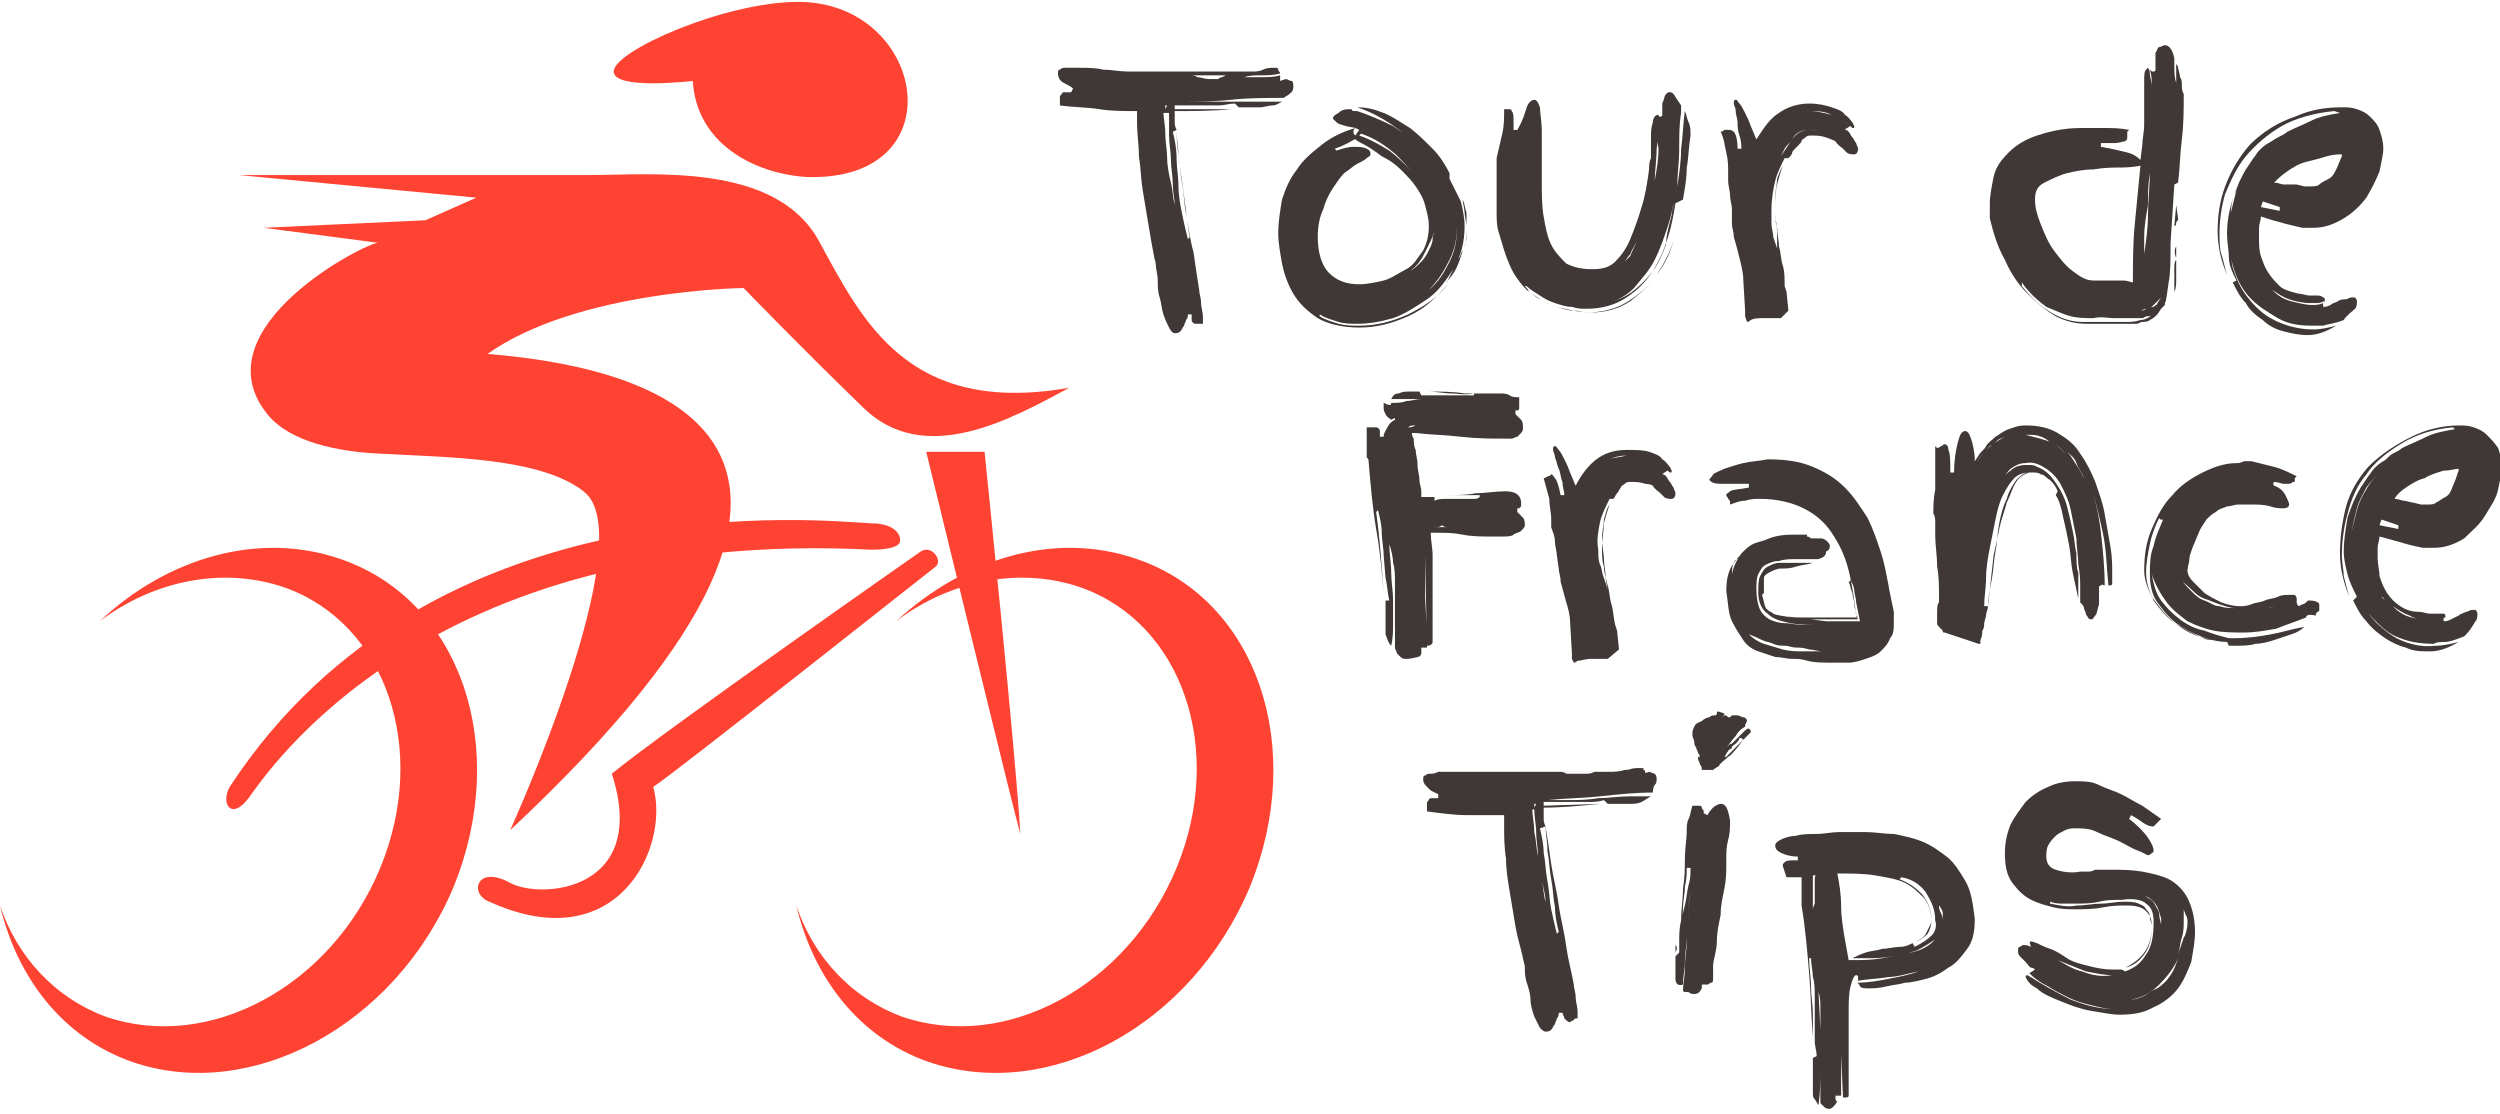
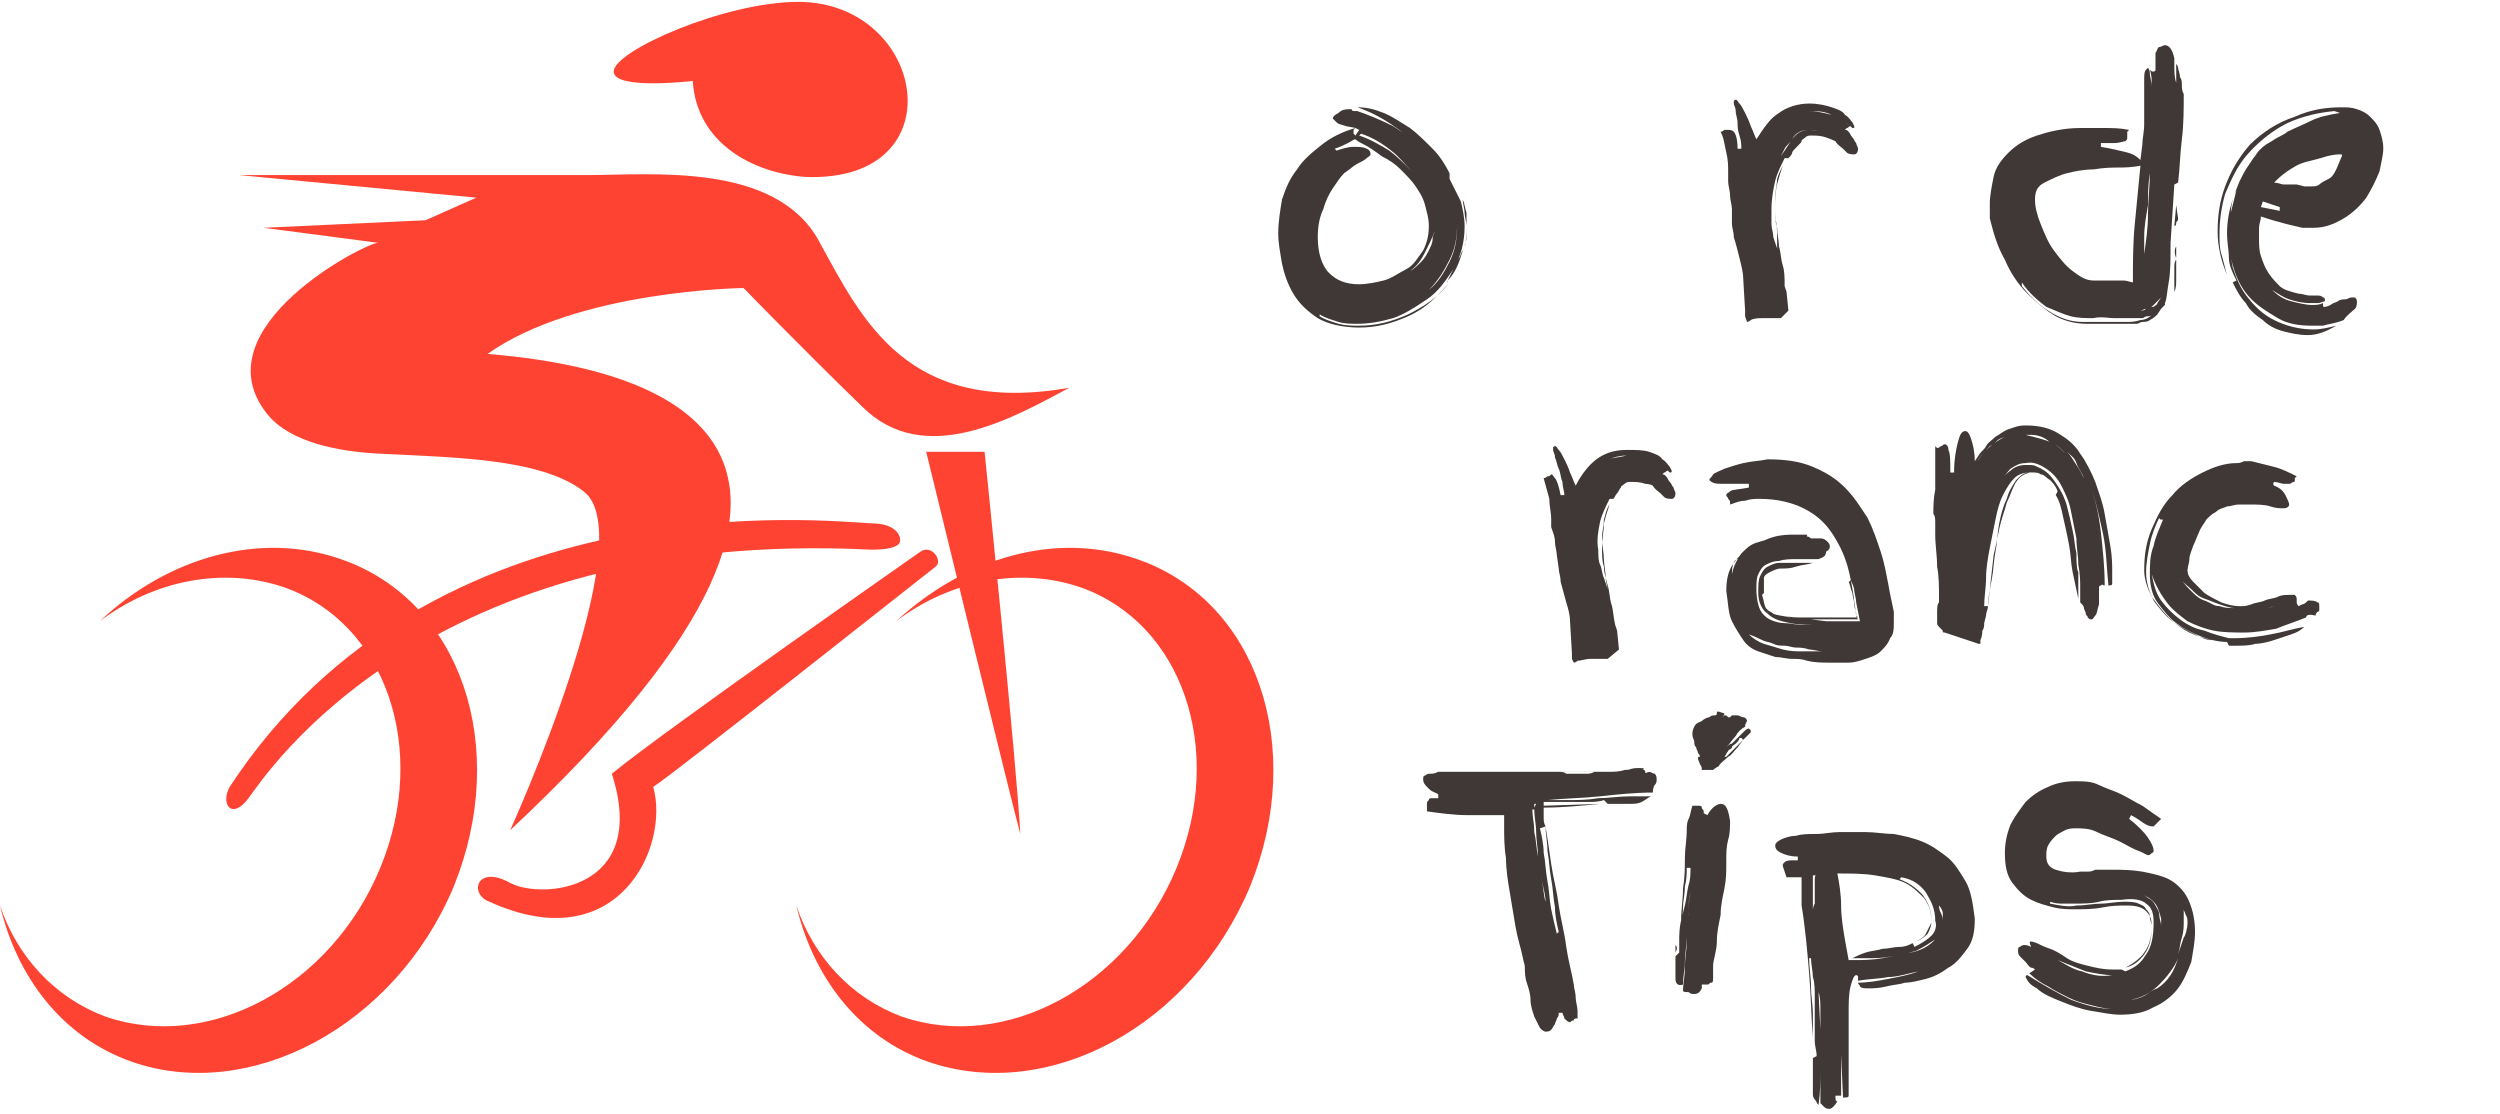
<svg xmlns="http://www.w3.org/2000/svg" version="1.1" id="Layer_1" x="0px" y="0px" width="132.8px" height="59.2px" viewBox="0 0 132.8 59.2" style="enable-background:new 0 0 132.8 59.2;" xml:space="preserve">
  <style type="text/css">
	.st0{fill:#3F3836;}
	.st1{fill-rule:evenodd;clip-rule:evenodd;fill:#FF4332;}
</style>
  <g>
-     <path class="st0" d="M68.2,5.2c-0.9,0-1.9,0-2.8,0.1c-0.9,0.1-1.8,0.1-2.8,0.1c0.2,0,0.3,0,0.5,0s0.3,0,0.5,0c0.6,0,1.1,0,1.7,0   c0.5,0,1.1,0,1.7,0h0.5c0.2,0,0.4,0,0.6,0c-0.2,0.1-0.3,0.2-0.5,0.2S67.1,5.7,67,5.7s-0.4,0-0.6,0c-0.2,0-0.4,0-0.6,0l-0.2-0.2   c-0.3,0-0.6,0.1-0.8,0.1c-0.3,0-0.6,0-0.8,0l-1.6,0l0,0.2l3,0c-1,0.1-2,0.1-3,0.1c0,0.2,0,0.3,0,0.5c0,0.2,0,0.3,0.1,0.5l-0.2,0.1   c0.1,0.4,0.2,0.9,0.2,1.4c0,0.5,0.1,1,0.1,1.5c0,0.5,0.1,1,0.2,1.5c0.1,0.5,0.2,0.9,0.3,1.3l0.1-0.1c-0.1-0.4-0.1-0.9-0.2-1.3   s-0.1-1-0.2-1.5c-0.1-0.5-0.1-1-0.2-1.5c0-0.5-0.1-0.9-0.1-1.3c0,0.6,0.1,1.3,0.2,2c0.1,0.7,0.2,1.4,0.3,2.2   c0.1,0.7,0.2,1.5,0.4,2.2c0.1,0.7,0.2,1.4,0.3,2c0,0.2,0.1,0.4,0.1,0.7c0,0.2,0.1,0.5,0.1,0.7v0.2c0,0.1,0,0.2,0,0.2   c-0.1,0-0.2,0-0.2,0c-0.1,0-0.2,0-0.2,0c-0.1,0-0.2-0.1-0.2-0.2c0-0.1,0-0.2,0-0.3h-0.2c0,0.1,0,0.2-0.1,0.3c0,0.1-0.1,0.2-0.1,0.3   c-0.1,0.1-0.1,0.2-0.2,0.3c-0.1,0.1-0.2,0.1-0.3,0.1c-0.1,0-0.2-0.1-0.3-0.3c-0.1-0.2-0.2-0.4-0.3-0.7c-0.1-0.3-0.1-0.6-0.2-0.9   c-0.1-0.3-0.1-0.6-0.1-0.9s-0.1-0.6-0.1-0.8c0-0.2-0.1-0.4-0.1-0.5c-0.1-0.5-0.2-1.1-0.3-1.7c-0.1-0.6-0.2-1.2-0.3-1.8   c-0.1-0.6-0.1-1.2-0.2-1.8c0-0.6-0.1-1.2-0.1-1.7c0-0.1,0-0.2,0-0.2s0-0.2,0-0.2V6c0,0,0-0.1,0-0.1c-0.7,0-1.4,0-2-0.1   c-0.6-0.1-1.4-0.1-2.1-0.2c0-0.1,0-0.2,0-0.2c0-0.1,0-0.2,0-0.2c0-0.1,0-0.1,0.1-0.2c0-0.1,0.1-0.1,0.2-0.1c0.1,0,0.2,0,0.3,0   l0.1-0.2c-0.1-0.1-0.3-0.2-0.5-0.3c-0.2-0.1-0.3-0.3-0.3-0.5c0-0.1,0-0.2,0.1-0.2c0.1-0.1,0.2-0.1,0.3-0.1c0.1,0,0.2,0,0.4,0   c0.1,0,0.2,0,0.3,0c0.4,0,0.9,0,1.3,0.1c0.4,0,0.9,0.1,1.3,0.1c1.1,0,2.2,0,3.3,0s2.2,0,3.3,0c0.2,0,0.4,0,0.6-0.1   c0.2-0.1,0.4-0.1,0.6-0.1c0.1,0,0.2,0,0.2,0.1s0.1,0.1,0.1,0.2c-0.3,0.1-0.7,0.1-1,0.1c-0.3,0-0.6,0-0.9,0.1c0.3,0,0.6,0,0.9,0   c0.3,0,0.7,0,1-0.1v0.3l0.3-0.1c0.1,0,0.2,0.1,0.3,0.1s0.1,0.2,0.1,0.3c0,0.1,0,0.2-0.1,0.3C68.4,5.1,68.3,5.1,68.2,5.2z M61.8,5.9   c0,0.4,0.1,0.7,0.1,1.2c0,0.4,0.1,0.9,0.1,1.3c0,0.4,0.1,0.9,0.2,1.3c0.1,0.4,0.1,0.8,0.2,1.2c0-0.3-0.1-0.7-0.1-1.1   c0-0.4-0.1-0.9-0.1-1.3c0-0.4-0.1-0.9-0.1-1.3c0-0.4,0-0.8,0-1.2H61.8z M61.9,5.8L61.9,5.8L62,5.6h-0.1V5.8z M65.1,4h-1   c-0.3,0-0.6,0-0.9,0c0.1,0,0.3,0,0.4,0.1c0.2,0,0.4,0.1,0.6,0.1c0.1,0,0.3,0,0.5,0C64.8,4.1,65,4.1,65.1,4z" />
    <path class="st0" d="M71.8,5.8c0,0.1,0.1,0.1,0.2,0.1h0c0.1,0,0.1,0,0.1,0c0.6,0.2,1.3,0.5,1.9,0.8c0.6,0.4,1.2,0.8,1.7,1.3   c0.5,0.5,0.9,1.1,1.2,1.8c0.3,0.7,0.5,1.4,0.5,2.1c0,0.7-0.1,1.3-0.4,1.9s-0.6,1.1-1.1,1.6c0.5-0.4,0.8-0.9,1.1-1.5   c0.3-0.6,0.4-1.2,0.4-1.9c0-0.8-0.2-1.5-0.5-2.2c-0.3-0.7-0.7-1.3-1.3-1.8c-0.5-0.5-1.1-1-1.7-1.4c-0.6-0.4-1.2-0.7-1.8-0.9   c0.5,0,0.9,0.1,1.4,0.3s0.9,0.5,1.4,0.8c0.4,0.3,0.8,0.7,1.2,1.1c0.4,0.4,0.7,0.9,0.9,1.3L77,9.5c0.2,0.4,0.4,0.8,0.6,1.2   c0.1,0.4,0.2,0.9,0.2,1.3c0,0.9-0.2,1.6-0.6,2.3c-0.4,0.6-0.8,1.2-1.4,1.6c-0.6,0.4-1.2,0.8-1.8,1c-0.7,0.2-1.3,0.3-1.9,0.3   c-0.3,0-0.7,0-1-0.1c-0.3-0.1-0.7-0.2-1-0.4v0.1c0.3,0.2,0.7,0.3,1,0.4c0.4,0.1,0.7,0.1,1.1,0.1c0.9,0,1.7-0.2,2.6-0.6   c0.8-0.4,1.6-0.9,2.1-1.6c-0.6,0.7-1.2,1.3-2.1,1.7s-1.7,0.6-2.6,0.6c-0.9,0-1.7-0.2-2.2-0.5c-0.6-0.4-1-0.8-1.3-1.3   c-0.3-0.5-0.5-1.1-0.6-1.6c-0.1-0.6-0.2-1.1-0.2-1.6c0-0.6,0.1-1.2,0.2-1.8c0.2-0.6,0.4-1.1,0.8-1.6c0.3-0.5,0.8-0.9,1.3-1.3   S71.3,7,72,6.8l-0.5-0.1c-0.3-0.1-0.4-0.1-0.5-0.2c-0.1-0.1-0.2-0.2-0.2-0.2c0-0.1,0.1-0.2,0.3-0.3C71.3,5.8,71.5,5.8,71.8,5.8z    M71,8c0.3-0.1,0.6-0.2,0.9-0.2s0.5,0,0.7,0.1c0.2,0.1,0.2,0.2,0.2,0.3c0,0.1-0.1,0.1-0.2,0.2c-0.1,0.1-0.3,0.2-0.5,0.3   c-0.2,0.1-0.4,0.3-0.7,0.5C71.2,9.4,71,9.7,70.8,10c-0.2,0.3-0.4,0.7-0.5,1.1C70.1,11.5,70,12,70,12.6c0,0.8,0.2,1.5,0.6,1.9   c0.4,0.4,0.9,0.6,1.6,0.6c0.4,0,0.9-0.1,1.3-0.2c0.4-0.1,0.8-0.4,1.2-0.6s0.6-0.6,0.9-1c0.2-0.4,0.3-0.8,0.3-1.3   c0-0.4-0.1-0.7-0.2-1.1c-0.1-0.4-0.3-0.7-0.5-1s-0.5-0.6-0.8-0.9c-0.3-0.3-0.6-0.5-1-0.7C73,8,72.7,7.8,72.5,7.7   c-0.2-0.1-0.4-0.2-0.5-0.3c-0.1,0-0.2,0.1-0.4,0.2c-0.2,0.1-0.4,0.2-0.7,0.3L71,8z M72.2,6.9L72,6.8c0,0,0,0-0.1,0.1c0,0,0,0,0,0.1   c0,0,0,0.1,0,0.1c0,0,0.1,0.1,0.1,0.1L72.2,6.9z M72.2,7.2c0.6,0.2,1.1,0.5,1.6,0.8c0.4,0.3,0.8,0.7,1.2,1.1   c-0.4-0.4-0.7-0.8-1.1-1.1c-0.5-0.4-1-0.7-1.6-0.9L72.2,7.2z M75.7,13.4c-0.2,0.4-0.4,0.7-0.8,1c0.2-0.1,0.4-0.3,0.6-0.5   s0.3-0.4,0.4-0.6c0.1-0.2,0.2-0.4,0.2-0.6c0-0.2,0.1-0.3,0.1-0.4C76.1,12.6,75.9,13,75.7,13.4z M75.1,9.2c0,0-0.1-0.1-0.1-0.1   C75,9.1,75.1,9.2,75.1,9.2z M76.9,14.9C76.9,15,76.9,15,76.9,14.9C76.9,15,76.9,15,76.9,14.9C76.8,15,76.9,15,76.9,14.9   c0.1-0.2,0.2-0.4,0.3-0.6c0.1-0.2,0.2-0.4,0.3-0.6c0.1-0.1,0.1-0.3,0.2-0.4C77.5,14,77.3,14.5,76.9,14.9z M77.7,13.4   C77.7,13.4,77.7,13.4,77.7,13.4C77.7,13.4,77.7,13.4,77.7,13.4z M77.9,12c0,0.2,0,0.4,0,0.6c0,0.2-0.1,0.4-0.1,0.5   C77.9,12.8,77.9,12.4,77.9,12c0-0.2-0.1-0.5-0.1-0.7c0-0.2-0.1-0.5-0.1-0.7c0.1,0.2,0.1,0.4,0.2,0.7C77.9,11.5,77.9,11.7,77.9,12z    M77.7,13.3C77.7,13.3,77.7,13.4,77.7,13.3C77.7,13.4,77.7,13.3,77.7,13.3z" />
-     <path class="st0" d="M89.3,5.6L89.3,6c-0.1,0.6-0.1,1.2-0.1,1.9c0,0.7-0.1,1.3-0.1,2c0.1-0.7,0.2-1.3,0.2-2c0.1-0.7,0.1-1.3,0.2-2   c0.1,0.2,0.1,0.4,0.2,0.6s0.1,0.4,0.1,0.7c-0.1,0.6-0.1,1.2-0.2,1.7c0,0.6-0.1,1.1-0.2,1.7L89,10.8c-0.1,0.6-0.2,1.2-0.4,1.8   c-0.2,0.7-0.5,1.3-0.8,1.8c-0.4,0.6-0.8,1-1.4,1.4c-0.6,0.4-1.3,0.6-2.1,0.6c-0.3,0-0.5,0-0.8-0.1c-0.3,0-0.6-0.1-0.9-0.2   c-0.3-0.1-0.5-0.2-0.8-0.4s-0.5-0.3-0.7-0.5l0,0v0l0,0l-0.1,0c0.1,0.1,0.2,0.2,0.2,0.3c-0.2-0.2-0.4-0.4-0.6-0.7   c-0.3-0.4-0.5-0.9-0.7-1.5c-0.1-0.3-0.2-0.7-0.3-1s-0.1-0.7-0.1-1.1c0-0.4,0-0.8,0-1.3s0-1,0-1.5c0.1-0.4,0.2-0.9,0.3-1.3   c0.1-0.4,0.1-0.9,0.1-1.3c0,0,0.1,0,0.1,0c0,0,0.1,0,0.1,0c0.1,0,0.2,0,0.2,0.1c0.1,0.1,0.1,0.3,0.1,0.6v0.2c0,0,0,0.1,0,0.2h0.2   C80.9,6.4,81,6,81.1,5.7s0.3-0.4,0.4-0.4c0.1,0,0.2,0.1,0.3,0.4C81.8,6,81.9,6.4,81.9,7c0,0.4,0,0.9,0,1.3c0,0.4,0,0.9,0,1.3   c0,0.7,0,1.4,0.1,1.9c0.1,0.6,0.2,1.1,0.4,1.5c0.2,0.4,0.5,0.7,0.8,1c0.4,0.2,0.8,0.3,1.4,0.3c0.5,0,0.9-0.1,1.2-0.4   c0.3-0.3,0.6-0.7,0.8-1.2s0.4-1,0.6-1.7c0.2-0.6,0.3-1.3,0.4-2c0-0.2,0-0.4,0.1-0.6c0-0.2,0-0.4,0-0.6V7.4c0-0.4,0-0.6,0.1-0.9   c0-0.2,0.1-0.4,0.3-0.4c0,0.6,0,1.2-0.1,1.8c0,0.6-0.1,1.2-0.1,1.7c0.1-0.6,0.2-1.1,0.2-1.7C88,7.3,88,6.7,88,6.1   c0.1,0,0.1,0.1,0.2,0.1c0,0,0.1,0,0.1-0.1V5.5c0.1-0.2,0.1-0.4,0.2-0.5c0.1-0.1,0.1-0.1,0.2-0.1s0.1,0,0.2,0.1s0.1,0.2,0.2,0.3   L89.3,5.6z M81.8,15.9c-0.1-0.1-0.3-0.2-0.4-0.3C81.5,15.7,81.6,15.8,81.8,15.9z M81.8,15.9c0.3,0.2,0.6,0.3,0.9,0.4   c0.3,0.1,0.6,0.2,0.9,0.2c0.3,0,0.5,0.1,0.7,0.1c0.8,0,1.6-0.2,2.2-0.6c0.6-0.4,1.1-0.8,1.5-1.4c0.4-0.6,0.7-1.2,0.9-1.8   c0.2-0.6,0.3-1.2,0.4-1.7c-0.1,0.5-0.2,1.1-0.4,1.7c-0.2,0.7-0.5,1.3-0.9,1.8c-0.4,0.6-0.9,1-1.4,1.4c-0.6,0.4-1.3,0.6-2.1,0.6   c-0.5,0-0.9-0.1-1.4-0.2C82.6,16.3,82.1,16.1,81.8,15.9C81.8,15.9,81.8,15.9,81.8,15.9z M88.8,11.4c0-0.2,0.1-0.4,0.1-0.6   c0-0.2,0-0.3,0.1-0.5c-0.1,0.5-0.2,1.1-0.4,1.7c-0.2,0.6-0.4,1.2-0.7,1.8c-0.3,0.6-0.7,1-1.1,1.5c-0.4,0.4-0.9,0.7-1.5,0.8   c0.5-0.1,1-0.3,1.4-0.6c0.4-0.3,0.8-0.7,1.1-1.1s0.5-0.9,0.7-1.4C88.5,12.4,88.7,11.9,88.8,11.4z M87,12.7   c-0.1,0.3-0.3,0.5-0.4,0.8c-0.2,0.2-0.3,0.5-0.6,0.7c0.2-0.2,0.4-0.4,0.6-0.6C86.7,13.3,86.9,13,87,12.7z M89,10.3   C88.9,10.3,88.9,10.3,89,10.3C88.9,10.3,88.9,10.3,89,10.3z" />
    <path class="st0" d="M94.6,16.9c-0.1,0-0.3,0-0.4,0h-0.5c-0.3,0-0.5,0-0.7,0.1c-0.1,0.1-0.2,0.1-0.2,0.1l-0.1-0.3v-0.3l-0.1-1.7   c0-0.3-0.1-0.7-0.2-1.1s-0.2-0.8-0.3-1.1c0-0.3-0.1-0.5-0.1-0.7L92,11.1c0-0.2-0.1-0.5-0.1-0.7c0-0.3-0.1-0.5-0.1-0.8   c0-0.1,0-0.1,0-0.2c0-0.1,0-0.1,0-0.2c0-0.4,0-0.7-0.1-1.1c-0.1-0.4-0.1-0.7-0.3-1.1c0.1,0,0.2-0.1,0.2-0.1c0.1,0,0.1,0,0.2,0   S92,6.9,92.1,7c0.1,0.1,0.2,0.4,0.2,0.9c0,0,0.1,0,0.1,0c0,0,0.1,0,0.1,0c0-0.2,0-0.4-0.1-0.7s-0.1-0.5-0.1-0.7   c0-0.2-0.1-0.4-0.1-0.6c0-0.2-0.1-0.3-0.1-0.4c0,0,0-0.1,0-0.1s0-0.1,0.1-0.1c0.1,0,0.1,0.1,0.2,0.2c0.1,0.1,0.2,0.3,0.3,0.5   s0.2,0.4,0.3,0.7c0.1,0.2,0.2,0.5,0.3,0.7C93.7,6.8,94,6.3,94.5,6c0.4-0.3,1-0.5,1.6-0.5c0.5,0,0.9,0.1,1.2,0.2s0.6,0.2,0.7,0.4   c0.2,0.1,0.3,0.3,0.4,0.4l0.1,0.2c0,0.1,0,0.1-0.1,0.1c-0.3-0.3-0.7-0.5-1.1-0.7c-0.4-0.2-0.8-0.2-1.2-0.2c-0.4,0-0.7,0.1-0.9,0.2   c-0.2,0.1-0.4,0.2-0.6,0.4C94.8,6.2,95,6.1,95.2,6c0.2-0.1,0.5-0.1,0.9-0.1c0.4,0,0.8,0.1,1.2,0.2s0.7,0.4,1,0.6   c-0.1,0-0.1,0.1-0.2,0.1c0,0-0.1,0.1-0.1,0.1c0.1,0,0.1,0,0.2,0.1c0.1,0.1,0.1,0.2,0.2,0.3s0.1,0.2,0.2,0.3c0,0.1,0.1,0.2,0.1,0.3   c0,0.2-0.1,0.3-0.2,0.3c-0.1,0-0.3,0-0.4-0.1c0,0-0.1-0.1-0.2-0.2c-0.1-0.1-0.3-0.2-0.4-0.4c-0.2-0.1-0.4-0.2-0.6-0.4   c-0.2-0.1-0.5-0.2-0.7-0.2c-0.2,0-0.4,0-0.6,0.1c-0.2,0.1-0.3,0.2-0.4,0.4c-0.1,0.2-0.3,0.3-0.4,0.5l-0.2,0.4   c0.2-0.3,0.4-0.6,0.6-0.9c0.2-0.3,0.5-0.5,0.9-0.5c0.3,0,0.6,0.1,0.9,0.2c0.3,0.1,0.5,0.3,0.7,0.5c-0.2-0.1-0.4-0.2-0.7-0.3   c-0.3-0.1-0.5-0.1-0.8-0.1c-0.1,0-0.2,0-0.3,0.1c-0.1,0.1-0.2,0.1-0.2,0.2S95.2,8,95.2,8.1S95.1,8.3,95,8.4l-0.2,0   c-0.2,0.4-0.4,0.8-0.5,1.2s-0.2,1-0.2,1.5c0,0.3,0,0.6,0,0.8c0,0.2,0.1,0.5,0.1,0.7l0.2,0.6l0-0.5c0-0.4,0-0.8-0.1-1.1   c0-0.3,0-0.7,0-1.1c0-0.4,0.1-0.7,0.1-1c0.1-0.3,0.2-0.5,0.3-0.7c-0.1,0.3-0.2,0.6-0.3,1c-0.1,0.4-0.1,0.8-0.1,1.3   c0,0.4,0,0.7,0.1,1c0,0.3,0.1,0.7,0.1,1c0.1,0.3,0.1,0.7,0.2,1c0.1,0.3,0.1,0.7,0.1,1.1l0.1,0.3l0.1,1L94.6,16.9z" />
    <path class="st0" d="M115.5,3.4c0,0.4,0,0.7,0.1,1s0,0.7,0,1c0,0.7,0,1.5-0.1,2.2c0,0.7-0.1,1.5-0.2,2.2s-0.1,1.5-0.2,2.3   c-0.1,0.8-0.1,1.6-0.2,2.4c0,0.1,0,0.3,0,0.4c0,0.1,0,0.3,0,0.5v0.2c0,0,0,0.1,0,0.1s0,0.1-0.1,0.1c-0.2,0.2-0.3,0.3-0.4,0.4   c-0.1,0.1-0.2,0.2-0.4,0.2c-0.1,0-0.2,0.1-0.3,0.1c-0.1,0-0.2,0-0.3,0h0.1c0,0,0.1,0,0.2,0c0.1,0,0.2,0,0.3-0.1   c0.1,0,0.2-0.1,0.4-0.1c0.1-0.1,0.2-0.1,0.2-0.2l0.2-0.3c0.1-0.1,0.1-0.3,0.1-0.4c0-0.2,0-0.3,0-0.5c0-0.2,0-0.3,0-0.4   c0-0.1,0-0.3,0-0.4c0-0.8,0.1-1.5,0.2-2.3c0.1-0.8,0.1-1.5,0.2-2.3c0.1-0.8,0.1-1.6,0.2-2.3c0-0.8,0.1-1.6,0.1-2.4   c0-0.3,0-0.5,0-0.7c0-0.2,0-0.5,0-0.7c0,0,0.1,0.1,0.1,0.2s0.1,0.3,0.1,0.5c0.1,0.1,0.1,0.3,0.1,0.4c0,0.2,0,0.3,0.1,0.5   c0,0.8,0,1.6-0.1,2.4c-0.1,0.8-0.1,1.5-0.2,2.3l-0.2,0.1l-0.2,3.1c0,0.9,0,1.6-0.1,2.1c-0.1,0.6-0.1,0.9-0.2,1.1v0.1   c-0.2,0.2-0.3,0.3-0.5,0.4s-0.2,0.2-0.4,0.2s-0.2,0.1-0.3,0.1c-0.1,0-0.2,0-0.3,0h-1.2c-0.3,0-0.7-0.1-1.1,0c-0.4,0-0.8,0-1.2-0.1   c-0.4-0.1-0.8-0.3-1.3-0.5c-0.4-0.3-0.9-0.7-1.3-1.3c0,0,0,0,0,0.1c0,0,0,0,0,0.1c0.4,0.5,0.9,1,1.4,1.3c0.6,0.4,1.2,0.6,1.8,0.6   h1.5c0.1,0,0.3,0,0.4,0c0.2,0,0.3,0,0.5,0c0.2,0,0.4,0,0.7-0.1c0.3,0,0.6-0.2,0.8-0.5c0-0.1,0.1-0.1,0.1-0.1c0,0,0-0.1,0.1-0.1   l0.1-0.1c0.1-0.1,0.1-0.2,0.1-0.3c0-0.1,0.1-0.2,0.1-0.3c0,0.1,0,0.2,0,0.3c0,0.1-0.1,0.2-0.1,0.4l-0.1,0.1l-0.2,0.3   c-0.1,0.1-0.2,0.2-0.4,0.3c-0.1,0.1-0.3,0.1-0.4,0.1c-0.1,0-0.2,0.1-0.3,0.1s-0.2,0-0.2,0h-0.6c-0.2,0-0.3,0-0.4,0   c-0.1,0-0.2,0-0.2,0c-0.1,0-0.1,0-0.1,0h-0.5c-0.1,0-0.2,0-0.3,0c-0.1,0-0.2,0-0.3,0c-0.6,0-1.1-0.1-1.7-0.4   c-0.5-0.3-1-0.7-1.5-1.2c-0.5-0.5-0.9-1.1-1.2-1.8c-0.4-0.7-0.6-1.4-0.8-2.2c0-0.1,0-0.3,0-0.4c0-0.1,0-0.2,0-0.4   c0-0.4,0.1-0.9,0.2-1.4c0.1-0.5,0.4-0.9,0.8-1.3c0.4-0.4,0.9-0.7,1.5-0.9c0.6-0.2,1.4-0.4,2.3-0.4c0.4,0,0.9,0,1.3,0   c0.4,0,0.8,0,1.3,0.1c0,0-0.1,0.1-0.1,0.1c0,0.1,0,0.1,0,0.2c0,0,0,0.1,0,0.1c0,0.1,0,0.1-0.1,0.2c-0.1,0-0.3,0.1-0.6,0.1   c-0.1,0-0.2,0-0.3,0c-0.1,0-0.3,0-0.4,0v0.2c0.6,0.1,1,0.2,1.4,0.3c0.4,0.1,0.6,0.3,0.7,0.4l0,0l0.1-0.8c0-0.3,0.1-0.7,0.1-1.1   c0-0.4,0-0.8,0-1.3c0-0.4,0-0.7,0-1c0-0.3,0-0.5,0.1-0.6s0.1-0.1,0.1-0.1c0,0,0.1,0.1,0.1,0.3c0,0.2,0.1,0.4,0.1,0.7   c0,0.3,0,0.5,0,0.8v0.5c0,0.4,0,0.7,0,1.1c0,0.4,0,0.7-0.1,1.1c0-0.5,0.1-0.9,0.1-1.4s0-0.9,0-1.4c0-0.3,0-0.6,0-0.8   c0-0.3,0-0.5-0.1-0.8c0.1,0.1,0.1,0.1,0.2,0.1c0,0,0.1,0,0.1-0.1c0-0.1,0-0.2,0-0.3c0-0.1,0-0.2,0-0.3V2.8c0.1-0.1,0.1-0.3,0.2-0.3   s0.2-0.1,0.3-0.1c0.2,0,0.4,0.2,0.5,0.7L115.5,3.4z M112.6,8.9c-0.4,0-0.8,0-1.4,0.1c-0.5,0-1,0.1-1.4,0.2s-0.8,0.3-1.2,0.5   s-0.5,0.5-0.5,0.9c0,0.4,0.1,0.8,0.3,1.3c0.2,0.5,0.4,1,0.7,1.4c0.3,0.4,0.6,0.8,1,1.1c0.4,0.3,0.7,0.5,1.1,0.5h1   c0.1,0,0.1,0,0.1,0c0,0,0.1,0,0.1,0h0.4c0.2,0,0.4,0.1,0.5,0.1c0-1,0-2.1,0.1-3.1s0.2-2.1,0.3-3.1C113.7,8.8,113.3,8.9,112.6,8.9z    M113.7,15.1c0-0.1,0-0.2,0-0.3s0-0.2,0-0.4v-0.1L113.7,15.1L113.7,15.1z M113.8,14.2c0,0,0-0.1,0-0.1c0,0,0-0.1,0-0.2v-0.2   c0,0,0,0,0,0.1c0,0,0,0,0,0l0,0V14.2z M113.9,12.6c0,0.1,0,0.3,0,0.4c0,0.1,0,0.3,0,0.5c0.1-0.7,0.2-1.4,0.2-2.1s0.1-1.5,0.1-2.2   c-0.1,0.6-0.1,1.2-0.1,1.7C114,11.5,113.9,12,113.9,12.6z M115.5,14.6c0-0.1,0-0.3,0-0.4s0-0.3,0.1-0.4c0,0.4,0,0.7,0,1   s0,0.5-0.1,0.7c0-0.1,0-0.1,0-0.2s0-0.1,0-0.2c0-0.1,0-0.2,0-0.3C115.5,14.7,115.5,14.7,115.5,14.6z M115.6,13.1c0,0.1,0,0.2,0,0.3   c0,0.1,0,0.2,0,0.3C115.5,13.5,115.5,13.2,115.6,13.1c0-0.3,0-0.6,0-0.8L115.6,13.1z M115.7,11.6c0,0.1,0,0.1-0.1,0.2   c0,0.1,0,0.2-0.1,0.2l0.1-1.1L115.7,11.6z" />
    <path class="st0" d="M124.5,17c-0.5,0.2-0.8,0.2-1.1,0.3c-0.2,0-0.5,0-0.6,0c-0.7,0-1.3-0.1-1.8-0.4s-1-0.6-1.4-1   c-0.4-0.4-0.7-0.9-0.9-1.5c-0.2-0.6-0.3-1.2-0.3-1.9c0-0.4,0-0.8,0.1-1.2c0.1-0.4,0.2-0.8,0.3-1.2c0.1-0.4,0.3-0.8,0.6-1.1   c0.2-0.4,0.5-0.7,0.8-0.9c-0.3,0.3-0.6,0.6-0.8,0.9c-0.2,0.4-0.4,0.7-0.6,1.1c-0.2,0.4-0.3,0.8-0.3,1.3s-0.1,0.8-0.1,1.2   c0,0.5,0.1,1,0.2,1.6c0.2,0.6,0.4,1.1,0.8,1.6c0.4,0.5,0.8,0.9,1.4,1.2c0.6,0.3,1.3,0.5,2.1,0.5c0.4,0,0.8-0.1,1.2-0.2   c-0.5,0.3-1,0.5-1.5,0.5c-0.5,0-0.9-0.1-1.3-0.2c-0.4-0.1-0.8-0.3-1.1-0.6c-0.3-0.2-0.7-0.5-0.9-0.9c-0.3-0.3-0.5-0.7-0.7-1.1   l0.2-0.1c-0.2-0.4-0.4-0.8-0.4-1.2s-0.1-0.8-0.1-1.3c0-0.6,0.1-1.2,0.3-1.8c0.2-0.6,0.4-1.1,0.7-1.6l0.4-0.6   c0.1-0.1,0.2-0.3,0.3-0.4c0.1-0.1,0.3-0.3,0.5-0.4s0.3-0.2,0.5-0.3c0.2-0.1,0.4-0.2,0.5-0.3c0.4-0.2,0.9-0.4,1.3-0.6   c0.4-0.2,0.9-0.3,1.5-0.4L124,5.9c-1.1,0.1-2.1,0.4-2.8,0.8s-1.4,1-1.9,1.6c-0.5,0.6-0.8,1.3-1.1,2c-0.2,0.7-0.3,1.4-0.3,2.1   c0,0.4,0,0.8,0.1,1.1s0.2,0.8,0.3,1.1c-0.3-0.7-0.5-1.5-0.5-2.3c0-0.8,0.1-1.6,0.4-2.4c0.3-0.8,0.7-1.5,1.3-2.2   c0.7-0.7,1.5-1.2,2.4-1.5c0.9-0.4,1.7-0.5,2.5-0.5c0.3,0,0.5,0,0.8,0.1c0.3,0.1,0.5,0.2,0.7,0.4c0.2,0.2,0.4,0.4,0.5,0.7   c0.1,0.3,0.2,0.6,0.2,1c0,0.3-0.1,0.7-0.2,1.2c-0.2,0.5-0.4,0.9-0.7,1.4c-0.3,0.4-0.7,0.8-1.2,1.1c-0.5,0.3-1,0.5-1.6,0.5h-0.6   c-0.4-0.1-0.9-0.2-1.2-0.3c-0.4-0.1-0.7-0.2-1-0.3c0,0.2-0.1,0.4-0.1,0.6s0,0.3,0,0.5c0,0.4,0,0.7,0.1,1c0.1,0.3,0.2,0.6,0.4,0.9   c0.2,0.3,0.4,0.5,0.6,0.7s0.6,0.3,1,0.4c0.2,0,0.4,0.1,0.6,0.1c0.2,0,0.3,0,0.4,0c0.1,0,0.2,0,0.3,0.1c0.1,0,0.1,0.1,0.1,0.2   c-0.1,0-0.2,0.1-0.4,0.1s-0.3,0-0.4,0c-0.4,0-0.8-0.1-1.1-0.2c-0.3-0.1-0.6-0.3-0.9-0.5c0.3,0.3,0.6,0.5,1,0.6   c0.4,0.1,0.8,0.2,1.1,0.2c0.2,0,0.4,0,0.6-0.1c0,0.1,0,0.1,0,0.1c0,0.1,0,0.1,0.1,0.1c0,0,0.1,0,0.3-0.1c0.1-0.1,0.2-0.1,0.4-0.2   c0.1-0.1,0.3-0.1,0.4-0.1c0.1,0,0.2-0.1,0.3-0.1c0.1,0,0.1,0,0.2,0c0,0,0.1,0.1,0.1,0.2c0,0.1,0,0.3-0.1,0.4S124.6,16.8,124.5,17z    M120.6,15.3c-0.1-0.1-0.2-0.2-0.3-0.3c-0.1-0.1-0.1-0.2-0.2-0.3C120.3,14.9,120.5,15.1,120.6,15.3z M121.1,11.2c0,0,0-0.1,0-0.1   s0-0.1,0-0.1l-0.9-0.3l-0.1,0.3L121.1,11.2z M122,9.8l0.4,0.1c0.1,0,0.3,0,0.4,0c0.1,0,0.3,0,0.4-0.1s0.3-0.2,0.5-0.3   c0.2-0.1,0.3-0.3,0.4-0.5c0.1-0.2,0.2-0.5,0.3-0.7l0-0.1c-0.2,0-0.4,0-0.8,0.1c-0.3,0.1-0.7,0.2-1.1,0.3c-0.4,0.1-0.7,0.3-1,0.5   s-0.5,0.4-0.7,0.6c0.2,0,0.4,0.1,0.5,0.1C121.6,9.8,121.8,9.8,122,9.8z" />
  </g>
  <g>
-     <path class="st0" d="M73.9,21.4c0.3,0,0.6,0,0.8-0.1c0.3,0,0.5-0.1,0.8-0.1c0.3,0,0.6,0,0.9,0c0.3,0,0.6,0,0.9,0.1   c-0.4-0.1-0.7-0.1-1.1-0.1c-0.4,0-0.7,0-1.1,0c-0.2,0-0.4,0-0.6,0s-0.4,0-0.6,0c0.1-0.2,0.2-0.3,0.4-0.3c0.2-0.1,0.4-0.1,0.5-0.1   l0.1,0l0.5,0l0.1,0.2c0.1,0,0.2,0,0.3,0l0.3,0c0.3,0,0.6,0,0.9,0s0.6,0,0.9,0l0.2,0c0.1,0,0.2,0,0.2,0l0-0.1c0.5,0,0.9,0,1.4,0   c0.2,0,0.3,0,0.5,0.1c0.1,0.1,0.3,0.1,0.5,0.1l0,0.4c0,0.1,0,0.1,0,0.2c0,0.1-0.1,0.1-0.1,0.1l-0.1,0l0,0.2   c0.1,0.1,0.2,0.2,0.3,0.3s0.1,0.3,0.1,0.4c0,0.1,0,0.2-0.1,0.3c-0.1,0.1-0.1,0.1-0.2,0.2c-0.1,0-0.2,0.1-0.3,0.1   c-0.1,0-0.2,0-0.3,0c-0.8,0-1.5,0-2.4-0.1c-0.8-0.1-1.6-0.1-2.4-0.2L75,23c0,0,0,0.2,0.1,0.3c0,0.2,0,0.4,0.1,0.6   c0,0.2,0.1,0.5,0.1,0.8c0,0.3,0.1,0.5,0.1,0.8c0,0.2,0.1,0.4,0.1,0.6c0,0.2,0,0.3,0,0.3l0.7,0l0,0.2c0.2-0.1,0.4-0.1,0.6-0.1   c0.2,0,0.4,0,0.6,0c0.2,0,0.4,0,0.6,0c0.1,0,0.2,0,0.3,0c0.1,0,0.2,0,0.3-0.1l0-0.1c-0.2,0-0.4,0-0.5,0c-0.2,0-0.4,0-0.5,0   c-0.1,0-0.2,0-0.4,0c-0.1,0-0.2,0-0.3,0c0.5,0,1,0,1.5-0.1c0.5,0,1-0.1,1.5-0.1c0.2,0,0.4,0,0.6,0.1c0.2,0.1,0.3,0.3,0.3,0.5   c0,0.1,0,0.1,0,0.2c0,0-0.1,0.1-0.1,0.1l-0.1,0l0,0.2c0.1,0.1,0.2,0.2,0.3,0.3c0.1,0.1,0.1,0.3,0.1,0.4c0,0.1-0.1,0.2-0.2,0.3   c-0.1,0.1-0.3,0.1-0.4,0.2s-0.4,0.1-0.6,0.1c-0.2,0-0.4,0-0.6,0c-0.5,0-1,0-1.5-0.1c-0.5-0.1-0.9-0.1-1.4-0.1c-0.1,0-0.2,0-0.3,0   c0,0.4,0.1,0.8,0.1,1.2c0,0.6,0,1.1,0,1.7c0,0.6,0,1.1,0,1.7c0,0.1,0,0.2,0,0.3s0,0.3,0,0.4c0,0.2,0,0.3,0,0.5   c0,0.1-0.1,0.2-0.3,0.2l-0.1-4.8c0,0.4,0,0.7,0,1.1c0,0.4,0,0.7,0,1.1l0.1,1.9c0,0.3,0,0.5,0,0.8l-0.3,0l0,0.3   c0,0.1-0.1,0.2-0.2,0.2C74.9,35,74.8,35,74.7,35c-0.1,0-0.2,0-0.3-0.1s-0.1-0.1-0.2-0.2c0-0.1-0.1-0.2-0.1-0.3c0-0.1,0-0.2,0-0.3   c0-0.5,0-1,0-1.6c0-0.5,0-1.1,0-1.6c0-0.3,0-0.7-0.1-1c0-0.3-0.1-0.7-0.2-1c0,0.5,0.1,1,0.1,1.5s0.1,1,0.1,1.5c0,0.4,0,0.8,0,1.2   c0,0.4,0,0.8-0.1,1.2c-0.2-0.2-0.2-0.4-0.3-0.6c0-0.3,0-0.6,0-0.9s0-0.6,0-0.9l0.2,0c-0.1-0.4-0.1-0.8-0.2-1.2l-0.1-1.2   c0-0.4-0.1-0.8-0.1-1.2c0-0.4-0.1-0.8-0.2-1.2l-0.1,0.1c0.2,1.4,0.3,2.9,0.4,4.3c-0.1-1.2-0.2-2.3-0.4-3.4   c-0.2-1.2-0.3-2.4-0.4-3.6c0-0.1,0-0.1-0.1-0.2c0-0.1,0-0.2,0-0.2c0-0.2,0-0.5,0-0.7c0-0.2,0-0.4,0-0.7l0.5,0   c0.1,0,0.2,0.1,0.2,0.2c0,0.1,0,0.3,0,0.3l0.2,0c0-0.2,0.1-0.3,0.2-0.5c0.1-0.2,0.2-0.3,0.4-0.4l0-0.1l-0.2,0.1   c-0.1-0.1-0.2-0.1-0.3-0.3s-0.1-0.2-0.1-0.4c0-0.1,0-0.1,0-0.2C73.9,21.6,73.9,21.5,73.9,21.4z M74.8,22.7c0.1,0,0.2,0,0.4-0.1   c0.2,0,0.3,0,0.4,0l-0.4,0C75,22.6,74.9,22.6,74.8,22.7L74.8,22.7z M75.5,26.8c0.2,0,0.4,0,0.6,0c0.2,0,0.4,0,0.6,0l0.2,0l0.7,0   c-0.4,0-0.7,0-1.1,0C76.2,26.8,75.8,26.8,75.5,26.8L75.5,26.8z M77.1,20.9c-0.4,0-0.8-0.1-1.2-0.1c0.6,0,1.3,0,1.9,0.1   c0.2,0,0.3,0,0.5,0C77.8,21,77.4,20.9,77.1,20.9z M76.2,28c0.1,0,0.3,0,0.4,0c0.1,0,0.2,0,0.3,0c-0.1,0-0.2,0-0.3-0.1   C76.5,28,76.4,28,76.2,28L76.2,28z M77,28.1C77,28.1,77,28.1,77,28.1C77,28.1,77,28.1,77,28.1z M78.3,20.9L78.3,20.9   C78.2,20.9,78.3,20.9,78.3,20.9L78.3,20.9z" />
    <path class="st0" d="M85.4,35c-0.1,0-0.3,0-0.4,0l-0.5,0c-0.3,0-0.5,0.1-0.7,0.1c-0.1,0.1-0.2,0.1-0.2,0.1L83.5,35l0-0.3l-0.1-1.7   c0-0.3-0.1-0.7-0.2-1c-0.1-0.4-0.2-0.7-0.3-1.1c0-0.3-0.1-0.5-0.1-0.7l-0.1-0.7c0-0.2-0.1-0.5-0.1-0.7c0-0.3-0.1-0.5-0.2-0.8   c0-0.1,0-0.1,0-0.2c0-0.1,0-0.1,0-0.2c0-0.4-0.1-0.7-0.1-1.1c-0.1-0.4-0.2-0.7-0.3-1.1c0.1,0,0.2-0.1,0.2-0.1c0.1,0,0.1,0,0.2-0.1   c0.1,0,0.1,0.1,0.2,0.2c0.1,0.1,0.2,0.4,0.3,0.9c0,0,0.1,0,0.1,0c0,0,0.1,0,0.1,0c0-0.2-0.1-0.4-0.1-0.7c-0.1-0.2-0.1-0.5-0.2-0.7   c-0.1-0.2-0.1-0.4-0.2-0.6c0-0.2-0.1-0.3-0.1-0.4c0,0,0-0.1,0-0.1c0,0,0-0.1,0.1-0.1c0.1,0,0.1,0.1,0.2,0.2   c0.1,0.1,0.2,0.3,0.3,0.5c0.1,0.2,0.2,0.4,0.3,0.7c0.1,0.2,0.2,0.5,0.3,0.7c0.3-0.6,0.7-1.1,1.1-1.4c0.4-0.3,0.9-0.5,1.6-0.5   c0.5,0,0.9,0,1.2,0.1c0.3,0.1,0.6,0.2,0.7,0.4c0.2,0.1,0.3,0.3,0.4,0.4l0.1,0.2c0,0.1,0,0.1-0.1,0.1c-0.3-0.3-0.7-0.5-1.1-0.7   c-0.4-0.1-0.8-0.2-1.2-0.2c-0.4,0-0.7,0.1-0.9,0.2c-0.2,0.1-0.4,0.2-0.6,0.4c0.2-0.2,0.4-0.3,0.6-0.4c0.2-0.1,0.5-0.1,0.9-0.2   c0.4,0,0.8,0.1,1.2,0.2c0.4,0.2,0.7,0.3,1,0.6c-0.1,0-0.1,0.1-0.2,0.1c0,0-0.1,0.1-0.1,0.1c0.1,0,0.1,0,0.2,0.1   c0.1,0.1,0.1,0.2,0.2,0.3c0.1,0.1,0.1,0.2,0.2,0.3c0,0.1,0.1,0.2,0.1,0.3c0,0.2-0.1,0.3-0.2,0.3c-0.1,0-0.3,0-0.4-0.1   c0,0-0.1-0.1-0.2-0.2c-0.1-0.1-0.3-0.2-0.4-0.4c-0.2-0.1-0.4-0.2-0.6-0.3c-0.2-0.1-0.5-0.2-0.7-0.1c-0.2,0-0.4,0.1-0.6,0.2   c-0.2,0.1-0.3,0.2-0.4,0.4c-0.1,0.2-0.2,0.3-0.3,0.5L85,26.6c0.2-0.3,0.4-0.6,0.6-0.9c0.2-0.3,0.5-0.5,0.9-0.5   c0.3,0,0.6,0.1,0.9,0.2c0.3,0.1,0.5,0.3,0.7,0.5c-0.2-0.1-0.5-0.2-0.7-0.2c-0.3-0.1-0.5-0.1-0.8-0.1c-0.1,0-0.2,0-0.3,0.1   c-0.1,0.1-0.2,0.1-0.2,0.2c-0.1,0.1-0.1,0.2-0.2,0.3c-0.1,0.1-0.1,0.2-0.2,0.3l-0.2,0c-0.2,0.4-0.4,0.8-0.5,1.2   c-0.1,0.5-0.2,1-0.1,1.5c0,0.3,0,0.6,0.1,0.8s0.1,0.5,0.2,0.7l0.2,0.6l-0.1-0.5c0-0.4-0.1-0.8-0.1-1.1c0-0.3-0.1-0.7-0.1-1.1   c0-0.4,0.1-0.7,0.1-1c0.1-0.3,0.1-0.5,0.3-0.8c-0.1,0.3-0.2,0.6-0.3,1c0,0.4-0.1,0.8-0.1,1.3c0,0.4,0,0.7,0.1,1   c0,0.3,0.1,0.6,0.2,1c0.1,0.3,0.1,0.7,0.2,1c0.1,0.3,0.1,0.7,0.2,1.1l0.1,0.3l0.1,1L85.4,35z" />
    <path class="st0" d="M96.6,29.7c-0.3,0-0.6,0-0.7,0c-0.2,0-0.3,0-0.4,0c-0.4,0-0.7,0-1,0.1c-0.3,0-0.5,0.1-0.7,0.2   c-0.2,0.1-0.3,0.3-0.4,0.5c-0.1,0.2-0.1,0.5-0.1,0.8c0,0.5,0.1,0.9,0.2,1.1c0.1,0.2,0.3,0.4,0.5,0.5c0.2,0.1,0.5,0.2,0.8,0.2   c0.3,0,0.6,0.1,1,0.1c0.2,0,0.4,0,0.7,0c0.2,0,0.4,0,0.7,0l1.3,0c-0.6,0-1.2,0-1.8,0c-0.6,0-1.1,0-1.6-0.1   c-0.5-0.1-0.9-0.2-1.2-0.5c-0.3-0.2-0.5-0.6-0.5-1.1c0-0.4,0-0.7,0.1-0.9s0.2-0.4,0.4-0.5c0.2-0.1,0.4-0.2,0.6-0.2   c0.2,0,0.5,0,0.8,0c0.3,0,0.7,0,1,0C96,30,95.7,30,95.4,30.1c-0.3,0.1-0.5,0.1-0.8,0.1c-0.2,0-0.4,0.1-0.6,0.2   c-0.2,0.1-0.3,0.2-0.3,0.3l0,0.8l-0.1,0.1c0.1,0.3,0.1,0.5,0.2,0.7c0,0.2,0.2,0.3,0.4,0.3c0.2,0.1,0.5,0.1,0.9,0.2   c0.4,0,1.1,0.1,1.9,0.2l1.3,0c0.2,0,0.4,0,0.4,0c0,0,0.1,0,0.1,0l-0.2-1c0-0.2-0.1-0.5-0.1-0.6c0-0.2-0.1-0.4-0.2-0.6   c0,0,0,0.1-0.1,0.1c0.1,0.2,0.1,0.4,0.2,0.6c0,0.2,0.1,0.4,0.1,0.6c0,0.2,0.1,0.4,0.1,0.5c0,0.1,0,0.2,0.1,0.3l-0.1,0   c0,0-0.1,0-0.1,0l-0.1,0c-0.1,0-0.2,0-0.3,0c-0.1,0-0.2,0-0.4,0l-0.6,0c-0.5,0-0.9,0-1.3,0c-0.4,0-0.7-0.1-1-0.2   c0.3,0.1,0.6,0.1,1,0.1c0.4,0,0.8,0,1.2,0c0.2,0,0.3,0,0.5,0c0.2,0,0.4,0,0.6,0l0.6,0c0,0-0.1-0.1-0.1-0.1l0,0   c-0.1-0.8-0.2-1.6-0.4-2.4c-0.2-0.8-0.5-1.4-0.9-2c-0.4-0.6-0.9-1-1.5-1.3c-0.6-0.3-1.4-0.5-2.3-0.5c-0.3,0-0.5,0-0.8,0.1   c-0.3,0-0.5,0.1-0.8,0.2c0,0,0,0,0-0.1c0-0.1,0-0.1-0.1-0.2c0-0.1-0.1-0.1-0.1-0.2c0-0.1,0.1-0.1,0.2-0.2c0.1-0.1,0.5-0.1,1-0.2   c0,0,0-0.1,0-0.1c0,0,0-0.1,0-0.1c-0.7,0-1.2,0-1.5,0c-0.4,0-0.5-0.1-0.6-0.2c0-0.1,0.1-0.1,0.2-0.3c0.1-0.1,0.4-0.2,0.6-0.3   c0.3-0.1,0.6-0.2,1-0.3c0.4-0.1,0.8-0.1,1.3-0.2c0.9,0,1.7,0.1,2.4,0.4c0.7,0.3,1.2,0.6,1.7,1.1c0.5,0.5,0.8,1,1.2,1.6   c0.3,0.6,0.5,1.2,0.7,1.8c0.2,0.6,0.3,1.2,0.4,1.7c0.1,0.6,0.2,1,0.3,1.5c0,0.1,0,0.1,0,0.2c0,0.1,0,0.2,0,0.3c0,0.4,0,0.7-0.2,0.9   c-0.1,0.3-0.3,0.5-0.5,0.7c-0.2,0.2-0.5,0.3-0.8,0.4c-0.3,0.1-0.6,0.2-0.9,0.2c-0.3,0-0.6,0-1,0c-0.4,0-0.8,0-1.2-0.1   c-0.3-0.1-0.5-0.1-0.8-0.1c-0.3,0-0.6-0.1-0.9-0.1c-0.3-0.1-0.6-0.2-0.9-0.3c-0.3-0.1-0.6-0.3-0.8-0.6c-0.2-0.3-0.4-0.6-0.6-1   s-0.2-1-0.3-1.6c0-0.6,0.1-1.1,0.4-1.5c0.3-0.4,0.6-0.7,1-0.9c0.4-0.2,0.8-0.4,1.2-0.5c0.4-0.1,0.8-0.1,1-0.1c0.3,0,0.6,0,0.7,0.1   c0.1,0,0.2,0.1,0.2,0.1c0,0,0,0.1,0,0.1c-0.3,0-0.7,0-1.2,0.1s-0.9,0.1-1.4,0.3c-0.4,0.1-0.8,0.4-1.1,0.6C92.1,29.6,92,30,92,30.5   c0.1-0.5,0.3-0.8,0.5-1.1c0.3-0.3,0.5-0.5,0.9-0.6c0.3-0.1,0.7-0.2,1-0.3c0.4,0,0.7-0.1,1-0.1l0.6,0c0,0.1-0.1,0.1-0.1,0.1   c0,0,0,0.1,0.1,0.1l0.7,0c0.2,0,0.3,0.1,0.4,0.2c0.1,0.1,0.1,0.2,0.1,0.2c0,0.1,0,0.2-0.2,0.3C97,29.5,96.9,29.6,96.6,29.7z    M93.7,34.2c0.3,0.1,0.7,0.2,1,0.3c0.4,0.1,0.7,0.1,1.1,0.1c0.4,0,0.7,0,1,0c-0.2,0-0.5-0.1-0.7-0.1c-0.3-0.1-0.5-0.1-0.7-0.1   c-0.2,0-0.4-0.1-0.6-0.1c-0.2,0-0.4,0-0.6-0.1s-0.4-0.1-0.6-0.2c-0.2-0.1-0.4-0.2-0.7-0.3C93.1,33.9,93.4,34.1,93.7,34.2z    M93.8,32.3c0,0,0,0,0.1,0.1c0.1,0.1,0.2,0.1,0.3,0.2c-0.1,0-0.2,0-0.3-0.1C93.8,32.4,93.7,32.3,93.8,32.3L93.8,32.3z M94.3,32.5   C94.3,32.5,94.2,32.5,94.3,32.5C94.2,32.5,94.3,32.5,94.3,32.5z" />
    <path class="st0" d="M102.9,33.1c0-0.1,0-0.1,0-0.2s0-0.2,0-0.3c0-0.3,0-0.5,0.1-0.6c0-0.1,0-0.2,0-0.3c0-0.5,0-1.1-0.1-1.6   c0-0.6-0.1-1.1-0.1-1.7c0-0.2,0-0.4,0-0.6c0-0.2,0-0.4-0.1-0.5c0-0.4,0-0.8,0.1-1.3c0-0.4,0-0.8,0-1.3l0-0.5c0-0.2,0-0.3,0-0.5   c0,0,0.1,0.1,0.1,0.1c0,0,0.1,0,0.2-0.1c0.1,0,0.1-0.1,0.2-0.1c0.1,0,0.2,0.1,0.2,0.3c0.1,0.2,0.1,0.6,0.1,1.2l0.2,0   c0-0.7,0.1-1.2,0.2-1.6c0.1-0.4,0.2-0.6,0.4-0.6c0.1,0,0.2,0.1,0.3,0.4c0.1,0.3,0.2,0.7,0.2,1.2l0.2-0.3c0.1-0.2,0.3-0.3,0.4-0.5   s0.3-0.3,0.5-0.5c0.2-0.1,0.4-0.3,0.7-0.4c0.3-0.1,0.5-0.2,0.9-0.2c0.6,0,1.2,0.1,1.7,0.4c0.5,0.3,0.9,0.6,1.2,1.1   c0.3,0.4,0.6,1,0.8,1.5c0.2,0.6,0.4,1.1,0.5,1.7c0.1,0.6,0.2,1.1,0.3,1.7s0.1,1,0.1,1.4c0,0.4,0,0.6,0,0.6c0,0.1-0.1,0.1-0.2,0.1   c-0.1-0.9-0.1-1.9-0.3-2.8s-0.4-1.9-0.8-2.8c0.4,0.9,0.6,1.9,0.7,2.8c0.1,0.9,0.2,1.8,0.2,2.8c-0.1,0-0.1-0.1-0.2,0   c0,0-0.1,0-0.1,0.1c0,0.1,0,0.2,0,0.3c0,0.1,0,0.2,0,0.3s0,0.2,0,0.3c-0.1,0.3-0.1,0.5-0.2,0.6c-0.1,0.1-0.1,0.2-0.2,0.2   c-0.1,0-0.1,0-0.2-0.1c0-0.1-0.1-0.1-0.1-0.2c0-0.1-0.1-0.2-0.1-0.3c0-0.1-0.1-0.2-0.2-0.3c0-0.2,0-0.4,0-0.5c0-0.1,0-0.2,0-0.3   c0-0.3,0-0.7-0.1-1.2c0-0.5-0.1-0.9-0.1-1.4c-0.1-0.5-0.2-1-0.3-1.5c-0.1-0.5-0.3-0.9-0.5-1.3c-0.2-0.4-0.5-0.7-0.8-0.9   c-0.3-0.2-0.7-0.4-1.1-0.3c-0.3,0-0.5,0.1-0.8,0.3c-0.2,0.2-0.4,0.5-0.6,0.8c-0.2,0.3-0.3,0.6-0.4,1c-0.1,0.4-0.2,0.7-0.3,1   c0.1-0.3,0.2-0.7,0.3-1c0.1-0.4,0.2-0.7,0.4-1c0.2-0.3,0.3-0.5,0.6-0.7c0.2-0.2,0.5-0.3,0.8-0.3c0.4,0,0.7,0.1,1,0.3   c0.3,0.2,0.5,0.5,0.7,0.8c0.2,0.3,0.4,0.7,0.5,1.1s0.2,0.8,0.3,1.3c0.1,0.4,0.1,0.8,0.2,1.2c0,0.4,0,0.8,0.1,1c0,0.2,0,0.5,0,0.7   c0,0.2,0,0.5,0,0.7c-0.1-0.5-0.2-0.9-0.3-1.4c-0.1-0.5-0.1-1-0.2-1.5c-0.1-0.5-0.2-1-0.3-1.4c-0.1-0.5-0.2-0.9-0.4-1.2l0.1-0.2   c-0.1-0.3-0.3-0.5-0.4-0.6c-0.2-0.1-0.3-0.3-0.5-0.3c-0.1-0.1-0.3-0.1-0.4-0.1c-0.1,0-0.2,0-0.2,0c-0.3,0-0.6,0.1-0.8,0.3   s-0.4,0.5-0.6,0.9c-0.2,0.4-0.3,0.8-0.4,1.3c-0.1,0.5-0.2,1-0.3,1.5c-0.1,0.5-0.2,1.1-0.2,1.6s-0.1,1-0.1,1.5l0.2,0   c0-0.4,0.1-0.9,0.2-1.4c0.1-0.5,0.1-1,0.2-1.5c0.1-0.5,0.1-1,0.2-1.5c0.1-0.5,0.2-0.9,0.4-1.3c0.1-0.4,0.3-0.7,0.5-1   c0.2-0.2,0.4-0.4,0.7-0.4c-0.3,0.1-0.5,0.2-0.7,0.5c-0.2,0.3-0.3,0.7-0.5,1.1c-0.1,0.4-0.3,0.9-0.4,1.4c-0.1,0.5-0.2,1-0.3,1.4   l-0.3,2.7c0,0.2-0.1,0.3-0.1,0.5l-0.1,0.4c0,0.1,0,0.3-0.1,0.4c0,0.1,0,0.3-0.1,0.5l0,0.2l-0.1,0l-1.8-0.6c-0.1,0-0.1,0-0.1-0.1   C102.9,33.2,102.9,33.2,102.9,33.1z M105.7,23.7c-0.2,0.2-0.4,0.4-0.6,0.7c-0.1,0.2-0.3,0.5-0.4,0.7v0c0.2-0.4,0.4-0.7,0.7-1.1   c0.3-0.3,0.7-0.6,1.1-0.8c-0.2,0.1-0.3,0.1-0.4,0.2C106,23.5,105.9,23.6,105.7,23.7z M108.5,25.1c-0.1-0.1-0.2-0.1-0.3-0.2   c-0.1,0-0.3-0.1-0.5-0.2l0,0c0.2,0,0.4,0,0.5,0.1c0.2,0.1,0.3,0.2,0.5,0.4L108.5,25.1z M107.9,23.1c-0.1,0-0.1,0-0.3,0   c0.4,0.1,0.8,0.2,1.1,0.3c0.3,0.1,0.7,0.3,1,0.7c-0.2-0.3-0.5-0.5-0.8-0.6C108.6,23.2,108.2,23.1,107.9,23.1z M109.8,24   c0.2,0.2,0.3,0.4,0.5,0.7c0.2,0.3,0.3,0.5,0.4,0.7c-0.1-0.3-0.3-0.5-0.4-0.8S110,24.2,109.8,24z" />
    <path class="st0" d="M122.5,32.8c-0.5,0.2-1.1,0.4-1.6,0.6c-0.6,0.1-1.1,0.2-1.7,0.2c-0.5,0-1.1,0-1.6-0.1c-0.5-0.1-1-0.3-1.4-0.5   c-0.4-0.3-0.8-0.6-1.1-1c-0.3-0.4-0.6-0.9-0.8-1.5c0.1,0.5,0.2,1,0.5,1.4c0.3,0.4,0.6,0.7,1,1c0.4,0.3,0.8,0.5,1.3,0.6   c0.5,0.2,0.9,0.3,1.3,0.4c0.1,0,0.1,0,0.3,0c0.7,0,1.4-0.1,1.9-0.2c0.6-0.1,1.2-0.3,1.8-0.4c-0.2,0.2-0.4,0.3-0.7,0.4   c-0.3,0.1-0.6,0.2-0.9,0.3c-0.3,0.1-0.7,0.2-1,0.2c-0.3,0.1-0.7,0.1-1,0.1l-0.2,0c-0.1,0-0.1,0-0.2,0l-0.1-0.2   c-0.4,0-0.9-0.1-1.4-0.3c-0.5-0.2-0.9-0.4-1.3-0.7c-0.4-0.3-0.7-0.7-1-1.1c-0.3-0.4-0.4-1-0.4-1.5c0-0.5,0-1,0.2-1.5   c0.1-0.5,0.3-0.9,0.5-1.4c0,0,0,0-0.1,0c0,0-0.1,0-0.1-0.1c-0.2,0.4-0.4,0.9-0.5,1.4c-0.1,0.5-0.2,1-0.2,1.5c0,0.6,0.2,1.1,0.4,1.5   c0.3,0.4,0.6,0.8,1,1.1c0.4,0.3,0.8,0.5,1.2,0.7c0.4,0.2,0.6,0.3,0.9,0.3c-0.4-0.1-0.8-0.2-1.2-0.4c-0.4-0.2-0.8-0.5-1.1-0.8   c-0.3-0.3-0.6-0.7-0.9-1.1c-0.2-0.4-0.4-0.9-0.4-1.4c0-0.8,0.1-1.5,0.4-2.2c0.3-0.7,0.6-1.3,1.1-1.8c0.4-0.5,1-0.9,1.6-1.2   c0.6-0.3,1.2-0.5,1.8-0.5c0.1,0,0.2,0,0.4-0.1c0.2,0,0.3,0,0.4,0c0.4,0.1,0.8,0.2,1.2,0.3c0.4,0.1,0.8,0.3,1.2,0.5   c0,0-0.1,0.1-0.1,0.1c0,0,0,0.1,0,0.1c0,0.1,0,0.1-0.1,0.1c0,0-0.1,0.1-0.2,0.1c-0.1,0-0.2,0-0.3,0c-0.1,0-0.3-0.1-0.5-0.1   c0,0-0.1,0.1,0,0.2c0.3,0.1,0.5,0.3,0.6,0.5c0.1,0.2,0.2,0.4,0.2,0.5c0,0.1-0.1,0.2-0.3,0.2c-0.2,0-0.4,0-0.7-0.1   c-0.3-0.1-0.7-0.1-1.1-0.1c-0.2,0-0.4,0-0.6,0c-0.2,0-0.4,0.1-0.6,0.1c-0.2,0.1-0.4,0.1-0.6,0.3c-0.2,0.1-0.3,0.2-0.5,0.4   c-0.1,0.2-0.3,0.4-0.4,0.7c-0.1,0.2-0.2,0.5-0.3,0.7c-0.1,0.3-0.2,0.5-0.2,0.7c0,0.2-0.1,0.4-0.1,0.6c0,0.2,0.1,0.4,0.3,0.6   s0.4,0.4,0.6,0.6c0.3,0.2,0.5,0.3,0.9,0.5c0.3,0.1,0.6,0.2,1,0.2c0.2,0,0.3,0,0.6-0.1c0.2-0.1,0.5-0.1,0.7-0.2   c0.2-0.1,0.5-0.1,0.7-0.2c0.2-0.1,0.4-0.1,0.6-0.1c0.1,0,0.2,0,0.3,0c0,0,0.1,0.1,0.1,0.2c-0.3,0.1-0.6,0.2-0.9,0.3   c-0.2,0.1-0.4,0.1-0.6,0.2l0.6-0.2c0.3-0.1,0.6-0.2,0.9-0.3c0,0.1,0,0.1,0,0.2c0,0,0,0.1,0.1,0.2l0.2-0.1c0.1,0,0.2-0.1,0.3-0.2   c0.2,0,0.4,0,0.5,0.1c0.1,0,0.1,0.1,0.1,0.2c0,0.1,0,0.1,0,0.2c0,0,0,0.1-0.1,0.1c0,0-0.1,0.1-0.1,0.2   C122.6,32.6,122.5,32.7,122.5,32.8z M115.9,30.8c0.1,0.2,0.3,0.4,0.5,0.6c0.2,0.2,0.4,0.4,0.7,0.5c0.3,0.1,0.5,0.3,0.8,0.3   c0.3,0.1,0.5,0.1,0.8,0.1c-0.2,0-0.5-0.1-0.8-0.2c-0.3-0.1-0.5-0.2-0.8-0.3c-0.3-0.1-0.5-0.3-0.7-0.5S116,31,115.9,30.8z    M117.4,33.9C117.4,33.9,117.3,33.9,117.4,33.9C117.3,33.9,117.4,33.9,117.4,33.9z M120.1,32.2c0,0,0.1,0,0.1,0   C120.1,32.2,120.1,32.2,120.1,32.2z" />
-     <path class="st0" d="M130.9,33.8c-0.5,0.2-0.8,0.3-1,0.3c-0.2,0-0.5,0-0.6,0.1c-0.7,0-1.3-0.1-1.8-0.3c-0.6-0.2-1-0.6-1.4-1   c-0.4-0.4-0.7-0.9-0.9-1.5c-0.2-0.6-0.4-1.2-0.4-1.9c0-0.4,0-0.8,0.1-1.2c0.1-0.4,0.2-0.8,0.3-1.2c0.1-0.4,0.3-0.8,0.5-1.1   c0.2-0.4,0.5-0.7,0.8-1c-0.3,0.3-0.6,0.6-0.8,0.9c-0.2,0.4-0.4,0.7-0.5,1.1c-0.1,0.4-0.2,0.8-0.3,1.3c-0.1,0.4-0.1,0.8-0.1,1.2   c0,0.5,0.1,1,0.3,1.6c0.2,0.6,0.5,1.1,0.8,1.6c0.4,0.5,0.9,0.9,1.4,1.2c0.6,0.3,1.3,0.5,2.1,0.4c0.4,0,0.8-0.1,1.2-0.2   c-0.5,0.3-1,0.5-1.5,0.5c-0.5,0-0.9,0-1.3-0.2c-0.4-0.1-0.8-0.3-1.1-0.5s-0.7-0.5-1-0.9c-0.3-0.3-0.5-0.7-0.7-1.1l0.2-0.2   c-0.2-0.4-0.4-0.8-0.5-1.2c-0.1-0.4-0.2-0.8-0.2-1.2c0-0.6,0.1-1.2,0.2-1.8c0.2-0.6,0.4-1.1,0.7-1.6l0.4-0.6   c0.1-0.1,0.2-0.3,0.3-0.4c0.1-0.1,0.3-0.3,0.5-0.4s0.3-0.3,0.5-0.4s0.4-0.2,0.5-0.3c0.4-0.2,0.9-0.4,1.3-0.6   c0.4-0.2,0.9-0.3,1.5-0.4l-0.1-0.1c-1.1,0.1-2,0.4-2.8,0.9c-0.8,0.5-1.4,1-1.8,1.6c-0.5,0.6-0.8,1.3-1,2.1   c-0.2,0.7-0.3,1.5-0.3,2.2c0,0.4,0.1,0.8,0.1,1.1c0.1,0.4,0.2,0.8,0.3,1.1c-0.3-0.7-0.5-1.5-0.5-2.3c0-0.8,0.1-1.6,0.3-2.4   c0.2-0.8,0.6-1.5,1.2-2.2c0.7-0.7,1.5-1.2,2.3-1.6c0.8-0.4,1.7-0.6,2.5-0.6c0.3,0,0.5,0,0.8,0.1c0.3,0.1,0.5,0.2,0.7,0.4   c0.2,0.2,0.4,0.4,0.6,0.7c0.1,0.3,0.2,0.6,0.2,1c0,0.3-0.1,0.7-0.2,1.2c-0.1,0.5-0.4,0.9-0.7,1.4c-0.3,0.5-0.7,0.8-1.1,1.2   c-0.5,0.3-1,0.5-1.6,0.5l-0.6,0c-0.5-0.1-0.9-0.2-1.2-0.3c-0.4-0.1-0.7-0.2-1.1-0.3c0,0.2-0.1,0.4-0.1,0.6c0,0.2,0,0.3,0,0.5   c0,0.4,0.1,0.7,0.1,1c0.1,0.3,0.2,0.6,0.4,0.9s0.4,0.5,0.7,0.7c0.3,0.2,0.6,0.3,1,0.3c0.2,0,0.4,0.1,0.6,0.1c0.2,0,0.3,0,0.4,0   c0.1,0,0.2,0,0.3,0c0.1,0,0.1,0.1,0.1,0.2c-0.1,0-0.2,0.1-0.4,0.1c-0.1,0-0.3,0-0.4,0c-0.4,0-0.8,0-1.1-0.2   c-0.3-0.1-0.6-0.3-0.9-0.5c0.3,0.3,0.6,0.5,1,0.6c0.4,0.1,0.8,0.1,1.1,0.1c0.2,0,0.4,0,0.6-0.1c0,0.1,0,0.1,0,0.1   c0,0.1,0,0.1,0.1,0.1c0,0,0.1,0,0.3-0.1s0.2-0.1,0.4-0.2c0.1-0.1,0.2-0.1,0.4-0.2c0.1,0,0.2-0.1,0.3-0.1c0.1,0,0.1,0,0.2,0   c0,0,0.1,0.1,0.1,0.2c0,0.1,0,0.3-0.1,0.4C131.2,33.5,131.1,33.6,130.9,33.8z M127.4,28.1c0,0,0-0.1,0-0.1c0,0,0-0.1,0-0.1   l-0.9-0.3l-0.1,0.3L127.4,28.1z M127,32.2c-0.1-0.1-0.2-0.2-0.3-0.3c-0.1-0.1-0.1-0.2-0.2-0.2C126.7,31.9,126.9,32.1,127,32.2z    M128.2,26.7l0.4,0.1c0.1,0,0.3,0,0.4,0c0.1,0,0.3,0,0.4-0.1c0.2-0.1,0.3-0.2,0.5-0.3c0.2-0.1,0.3-0.3,0.4-0.6   c0.1-0.2,0.2-0.5,0.3-0.8l0-0.1c-0.2,0-0.4,0.1-0.8,0.1c-0.3,0.1-0.7,0.2-1,0.4c-0.4,0.1-0.7,0.3-1,0.5c-0.3,0.2-0.5,0.4-0.6,0.6   c0.2,0,0.4,0.1,0.5,0.1S128.1,26.7,128.2,26.7z" />
  </g>
  <g>
    <path class="st0" d="M87.8,42.1c-0.9,0-1.9,0.1-2.8,0.2c-0.9,0.1-1.8,0.1-2.8,0.2c0.2,0,0.3,0,0.5,0c0.2,0,0.3,0,0.5,0   c0.6,0,1.1,0,1.7-0.1c0.5,0,1.1-0.1,1.7-0.1l0.5,0c0.2,0,0.4,0,0.6,0c-0.2,0.1-0.3,0.2-0.5,0.3c-0.2,0.1-0.4,0.1-0.6,0.1   c-0.2,0-0.4,0-0.6,0c-0.2,0-0.4,0-0.6,0l-0.2-0.2c-0.3,0.1-0.6,0.1-0.8,0.1c-0.3,0-0.6,0-0.8,0l-1.6,0l0,0.2l3-0.1   c-1,0.1-2,0.2-3,0.2c0,0.2,0,0.3,0,0.5c0,0.2,0,0.3,0.1,0.5L81.8,44c0.1,0.4,0.2,0.9,0.2,1.3c0.1,0.5,0.1,1,0.2,1.5   c0.1,0.5,0.1,1,0.2,1.5c0.1,0.5,0.2,0.9,0.3,1.3l0.1-0.1c-0.1-0.4-0.2-0.9-0.2-1.3c-0.1-0.5-0.1-1-0.2-1.5c-0.1-0.5-0.1-1-0.2-1.5   c0-0.5-0.1-0.9-0.1-1.3c0.1,0.6,0.2,1.3,0.3,2c0.1,0.7,0.3,1.4,0.4,2.2c0.1,0.7,0.3,1.4,0.4,2.2c0.1,0.7,0.3,1.4,0.4,2   c0,0.2,0.1,0.4,0.1,0.7c0,0.2,0.1,0.5,0.1,0.7l0,0.2c0,0.1,0,0.2,0,0.2c-0.1,0-0.2,0-0.2,0.1c-0.1,0-0.2,0.1-0.2,0.1   c-0.1,0-0.2-0.1-0.3-0.2c0-0.1-0.1-0.2-0.1-0.3l-0.2,0c0,0.1,0,0.2-0.1,0.3c0,0.1-0.1,0.2-0.1,0.3c-0.1,0.1-0.1,0.2-0.2,0.3   c-0.1,0.1-0.2,0.1-0.3,0.1c-0.1,0-0.2-0.1-0.3-0.2c-0.1-0.2-0.2-0.4-0.3-0.6c-0.1-0.3-0.2-0.6-0.2-0.9s-0.1-0.6-0.2-0.9   c-0.1-0.3-0.1-0.6-0.1-0.8c0-0.2-0.1-0.4-0.1-0.5c-0.1-0.5-0.3-1.1-0.4-1.7c-0.1-0.6-0.2-1.2-0.3-1.8c-0.1-0.6-0.2-1.2-0.2-1.8   c-0.1-0.6-0.1-1.2-0.1-1.7c0-0.1,0-0.2,0-0.2c0-0.1,0-0.2,0-0.2l0-0.1c0,0,0-0.1,0-0.1c-0.7,0-1.4,0-2,0c-0.6,0-1.4-0.1-2.1-0.2   c0-0.1,0-0.2,0-0.2c0-0.1,0-0.2,0-0.2c0-0.1,0-0.1,0.1-0.2c0-0.1,0.1-0.1,0.2-0.1c0.1,0,0.2,0,0.3,0l0-0.2   c-0.1-0.1-0.3-0.1-0.5-0.3s-0.3-0.3-0.3-0.5c0-0.1,0-0.2,0.1-0.2c0.1-0.1,0.2-0.1,0.3-0.1c0.1,0,0.2,0,0.4-0.1c0.1,0,0.2,0,0.3,0   c0.4,0,0.9,0,1.3,0c0.4,0,0.9,0,1.3,0c1.1,0,2.2,0,3.3,0c1.1,0,2.2,0,3.3,0c0.2,0,0.4,0,0.6-0.1c0.2-0.1,0.4-0.1,0.6-0.1   c0.1,0,0.2,0,0.2,0.1c0.1,0,0.1,0.1,0.1,0.2c-0.3,0.1-0.7,0.1-1,0.2C86,41,85.7,41,85.4,41c0.3,0,0.6,0,0.9-0.1   c0.3,0,0.7-0.1,1-0.1l0,0.3l0.3-0.1c0.1,0,0.2,0.1,0.3,0.1c0.1,0.1,0.1,0.2,0.1,0.3c0,0.1,0,0.2-0.1,0.3S87.8,42.1,87.8,42.1z    M81.4,43c0,0.4,0.1,0.7,0.1,1.2c0.1,0.4,0.1,0.8,0.2,1.3c0.1,0.4,0.1,0.9,0.2,1.3c0.1,0.4,0.1,0.8,0.2,1.1c0-0.3-0.1-0.7-0.2-1.1   c-0.1-0.4-0.1-0.8-0.2-1.3c0-0.4-0.1-0.9-0.1-1.3c0-0.4-0.1-0.8-0.1-1.2L81.4,43z M81.5,42.9L81.5,42.9l0.1-0.2l-0.1,0L81.5,42.9z    M84.7,41l-1,0c-0.3,0-0.6,0-0.9,0c0.1,0,0.3,0,0.4,0.1c0.2,0,0.4,0,0.6,0c0.1,0,0.3,0,0.5,0C84.4,41.1,84.5,41.1,84.7,41z" />
    <path class="st0" d="M89.4,52.6c0-0.3,0.1-0.7,0.1-1.2c0-0.5,0.1-0.9,0.1-1.4c0-0.5,0-0.9,0.1-1.4c0-0.4,0-0.8,0.1-1.2   c-0.1,0.3-0.1,0.7-0.1,1.1c0,0.4-0.1,0.9-0.1,1.3c0,0.4-0.1,0.9-0.1,1.3c0,0.4-0.1,0.8-0.1,1.2C89.1,52.4,89,52.2,89,52   c0-0.2,0-0.4,0-0.6c0-0.2,0-0.4,0-0.6l0.2-0.2c0-0.1,0-0.1,0-0.2l0-0.2c0-0.3,0-0.6,0.1-1c0-0.4,0.1-0.7,0.2-1.1   c0.1-0.4,0.1-0.7,0.2-1.1c0.1-0.3,0.1-0.6,0.1-0.9l-0.2,0c0,0.3,0,0.6-0.1,1c0,0.4-0.1,0.8-0.1,1.1c0,0.4-0.1,0.8-0.1,1.2   c0,0.2,0,0.4-0.1,0.6c0-0.3,0-0.7,0.1-1.1c0-0.6,0.1-1.1,0.1-1.7c0.1-0.6,0.1-1.1,0.1-1.6c0-0.5,0.1-1,0.1-1.5c0-0.2,0-0.4,0.1-0.6   s0.1-0.4,0.2-0.7c0.1,0,0.1,0,0.2,0l0.1,0c0.1,0,0.2,0,0.2,0.1s0.1,0.1,0.1,0.2l0,0.1l0.2,0.1c0.1-0.2,0.2-0.3,0.3-0.4   c0.1-0.1,0.3-0.2,0.4-0.2c0.3,0,0.4,0.3,0.5,0.9c0,0.3,0,0.7-0.1,1c-0.1,0.4-0.1,0.7-0.1,1.1l0,0.2c0,0.4,0,0.8-0.1,1.3   c-0.1,0.5-0.2,0.9-0.2,1.4c-0.1,0.5-0.2,0.9-0.2,1.4S91,51,91,51.3c0,0.1,0,0.2,0,0.3c0,0.1,0,0.2,0,0.3c0,0.2,0,0.3-0.1,0.3   s-0.1,0.1-0.2,0.1c0-0.2,0-0.4,0-0.6s0-0.4,0-0.6c0,0.1,0,0.3,0,0.5c0,0.2,0,0.4,0,0.7l-0.3,0l0,0.2c-0.1,0.2-0.2,0.3-0.4,0.3   c-0.1,0-0.2,0-0.3-0.1C89.5,52.7,89.4,52.7,89.4,52.6z M89,50.6c0-0.1,0-0.3,0-0.4C89.1,50.3,89.1,50.4,89,50.6z M92.7,38.6   c-0.2,0.1-0.4,0.3-0.5,0.5c-0.2,0.2-0.3,0.4-0.5,0.6c0.1-0.1,0.2-0.2,0.3-0.2c0.1-0.1,0.2-0.2,0.3-0.3c0.1-0.1,0.2-0.2,0.3-0.3   c0.1-0.1,0.2-0.2,0.3-0.2c0,0,0.1,0.1,0.1,0.1c0,0,0,0.1,0,0.1l-0.4,0.4c0,0,0,0-0.1-0.1c0,0-0.1,0-0.1,0c0,0.1-0.1,0.2-0.2,0.3   s-0.2,0.1-0.2,0.2s-0.2,0.1-0.2,0.2c-0.1,0.1-0.1,0.2-0.2,0.3l0,0c0,0,0,0,0.1,0l0.9-0.9l-0.3,0.4c-0.2,0.2-0.3,0.4-0.5,0.5   c-0.2,0.2-0.4,0.3-0.5,0.5c-0.2,0.1-0.3,0.2-0.3,0.2l0,0c-0.1,0-0.2,0-0.3,0s-0.2,0-0.3,0c0-0.1,0-0.2-0.1-0.3   c0-0.1-0.1-0.2-0.1-0.3c0-0.1,0-0.1,0.1-0.1c0,0,0-0.1-0.1-0.2c0-0.1-0.1-0.2-0.1-0.3c-0.1-0.1-0.1-0.2-0.1-0.3   c0-0.1-0.1-0.2-0.1-0.4c0-0.1,0-0.2,0.1-0.4s0.2-0.2,0.4-0.3c0.1-0.1,0.3-0.2,0.4-0.2c0.1-0.1,0.2-0.1,0.3-0.1c0,0,0.1,0,0.1-0.1   c0-0.1,0-0.1,0.1-0.1l0.3,0.1c0,0.1-0.1,0.2-0.2,0.3S91,38.6,91,38.6c0.1-0.1,0.2-0.2,0.3-0.3c0.1-0.1,0.2-0.2,0.3-0.3   c0.1,0,0.1,0,0.2,0.1c0,0,0.1,0,0.1,0l0.1-0.1c0.1,0,0.2,0,0.3,0c0.1,0,0.2,0.1,0.3,0.1c0.1,0,0.2,0.1,0.2,0.2   C92.7,38.5,92.7,38.5,92.7,38.6z" />
    <path class="st0" d="M96.7,58.6c0-0.7,0-1.3,0-2c0-0.7,0-1.4,0-2.1c0-0.3,0-0.6,0-0.9s0-0.6-0.1-0.9l0.1,2c0,0.7,0,1.3,0,2   c0,0.7,0,1.3-0.1,2c-0.1-0.1-0.1-0.2-0.2-0.3s-0.1-0.2-0.1-0.4c0-0.3,0-0.6,0-0.9c0-0.3,0-0.6,0-0.9l0.2-0.1c0-0.3-0.1-0.5-0.1-0.8   c0-0.3,0-0.5,0-0.8c0-0.3,0-0.5,0-0.8c0-0.3,0-0.5,0-0.8c0-0.3,0-0.7-0.1-1c0-0.3-0.1-0.7-0.1-1l-0.1,0c0,0.5,0.1,1,0.1,1.5   c0,0.5,0.1,1,0.1,1.5c0,0.2,0,0.4,0,0.7l0,0.5c-0.1-1.2-0.1-2.3-0.2-3.4c-0.1-1.2-0.2-2.4-0.4-3.6l0-1.5c-0.1,0-0.3,0-0.4,0l-0.4,0   L94.7,46c0-0.1,0-0.1,0.1-0.2c0.1-0.1,0.3-0.1,0.5-0.1l0.2,0l0-0.2c-0.4,0-0.7-0.1-0.9-0.2c-0.2-0.1-0.3-0.2-0.3-0.4   c0-0.1,0.1-0.2,0.3-0.3c0.2-0.1,0.5-0.2,0.8-0.2c0.3-0.1,0.7-0.1,1.1-0.1c0.4,0,0.8-0.1,1.2-0.1c0.4,0,0.9,0,1.4,0   c0.5,0,1,0.1,1.5,0.1c0.5,0.1,1,0.2,1.5,0.4s0.9,0.5,1.3,0.8c0.4,0.3,0.7,0.8,1,1.3c0.3,0.5,0.4,1.2,0.5,2c0,0.7-0.1,1.2-0.4,1.6   c-0.3,0.4-0.6,0.8-1,1c-0.4,0.3-0.8,0.5-1.2,0.6c-0.4,0.1-0.8,0.2-1.1,0.2c-0.3,0.1-0.6,0.1-1,0.2c-0.4,0.1-0.7,0.1-0.9,0.1   c-0.3,0-0.4,0-0.5-0.1c0-0.1-0.1-0.1-0.1-0.2c0.5,0,1.1-0.1,1.6-0.2c0.5-0.1,1.1-0.2,1.6-0.4c-0.5,0.1-1.1,0.3-1.6,0.3   c-0.5,0.1-1.1,0.1-1.6,0.2c0-0.1,0-0.1,0-0.2c0-0.1-0.1-0.1-0.1-0.1c-0.1,0-0.2,0.2-0.3,0.6c-0.1,0.4-0.1,0.9-0.1,1.4s0,1.1,0,1.7   c0,0.6,0,1,0,1.4c0,0.2,0,0.3,0,0.5s0,0.3,0,0.5c0,0.1,0,0.2,0,0.3c0,0.1-0.1,0.1-0.3,0.1l-0.1-2.3c0,0.4,0,0.8,0,1.1   c0,0.4,0,0.8,0,1.1l-0.3,0l0,0.1c0,0.1,0,0.2,0.1,0.2c-0.1,0.2-0.3,0.4-0.4,0.4c-0.1,0-0.2,0-0.3-0.1c-0.1-0.1-0.2-0.2-0.3-0.3   L96.7,58.6z M96.3,48.3c0,0,0-0.1,0.1-0.3c0-0.2,0-0.4,0-0.6c0-0.2,0-0.4,0-0.6s0-0.3,0.1-0.3l-0.2,0L96.3,48.3z M98.2,51l0.3,0   c0.4,0,0.9,0,1.5-0.1c0.5-0.1,1.1-0.2,1.5-0.3c0.5-0.1,0.9-0.3,1.2-0.6c0.3-0.3,0.5-0.6,0.5-1l0-0.1c0-0.1,0-0.3,0-0.4   c0-0.1-0.1-0.3-0.2-0.4c0,0.1,0,0.2,0.1,0.4c0.1,0.2,0.1,0.3,0.1,0.5c0,0.4-0.1,0.7-0.4,0.9c-0.3,0.2-0.6,0.4-1,0.6   c-0.4,0.1-0.8,0.3-1.3,0.3c-0.5,0.1-0.9,0.1-1.3,0.1l-0.4,0c-0.1,0-0.2,0-0.4,0c0.2-0.1,0.4-0.2,0.7-0.3s0.6-0.1,0.9-0.2   c0.3,0,0.6-0.1,0.9-0.1s0.5-0.1,0.7-0.2l0.1,0.2c0.4-0.2,0.7-0.4,0.9-0.6c0.2-0.2,0.3-0.5,0.2-0.8c0-0.6-0.2-1-0.5-1.5   c-0.3-0.4-0.7-0.7-1.3-0.8l-0.1,0.1c0.5,0.2,0.8,0.4,1.2,0.8c0.3,0.4,0.5,0.8,0.5,1.4c0,0.3-0.1,0.5-0.2,0.7   c-0.1,0.1-0.3,0.3-0.6,0.4c0.2-0.1,0.4-0.2,0.5-0.4c0.1-0.2,0.2-0.4,0.3-0.6c0-0.5-0.1-0.9-0.4-1.3c-0.3-0.3-0.6-0.6-1-0.8   c-0.4-0.2-1-0.3-1.6-0.4c-0.6-0.1-1.3-0.1-2-0.1c0.1,0.5,0.2,1.1,0.2,1.7c0,0.6,0.1,1.2,0.2,1.8L98.2,51z" />
    <path class="st0" d="M108.2,50.1c0.2,0.1,0.4,0.2,0.7,0.3c0.3,0.1,0.6,0.3,0.9,0.5c0.3,0.2,0.7,0.3,1.1,0.4   c0.4,0.1,0.8,0.2,1.3,0.2l0.2,0c0.1,0,0.2,0,0.3,0l0.2,0.1c0.5-0.2,0.8-0.4,1.1-0.9c0.3-0.4,0.4-1,0.4-1.7c0-0.5-0.1-0.8-0.4-1   c-0.2-0.2-0.7-0.3-1.3-0.2c-0.4,0-0.8,0-1.2,0.1c-0.4,0.1-0.9,0.1-1.3,0.1c-0.2,0-0.4,0-0.6,0c-0.2,0-0.4,0-0.7-0.1l0,0.1   c0.5,0.1,1,0.2,1.4,0.1c0.5,0,0.9-0.1,1.3-0.1s0.8-0.1,1.2-0.1c0.3,0,0.6,0,0.8,0.1c0.2,0.1,0.3,0.1,0.4,0.3   c0.1,0.1,0.2,0.2,0.2,0.4c0,0.2,0.1,0.3,0.1,0.5c0,0.6-0.1,1.1-0.4,1.5c-0.3,0.4-0.6,0.6-1,0.7c0.4-0.2,0.8-0.5,1-0.8   c0.3-0.4,0.4-0.9,0.4-1.4c0-0.4-0.1-0.6-0.3-0.8c-0.2-0.2-0.5-0.3-1-0.3c-0.4,0-0.8,0-1.3,0.1c-0.5,0.1-1,0.1-1.5,0.1   c-0.3,0-0.7,0-1.1-0.1c-0.4-0.1-0.8-0.2-1.2-0.4c-0.4-0.2-0.7-0.5-1-0.9c-0.3-0.4-0.4-0.9-0.4-1.6c0-0.5,0.1-1,0.3-1.5   c0.2-0.4,0.5-0.8,0.8-1.2c0.3-0.3,0.7-0.6,1.2-0.8c0.4-0.2,0.9-0.3,1.4-0.3c0.5,0,0.9,0,1.3,0.2s0.8,0.3,1.2,0.5   c0.4,0.2,0.7,0.4,1.1,0.6c0.3,0.2,0.7,0.5,1,0.7l-0.4,0.4c-0.1,0-0.2,0-0.4-0.1c-0.2-0.1-0.4-0.3-0.8-0.5l-0.1,0.2   c0.4,0.3,0.8,0.7,1,1c0.2,0.3,0.3,0.5,0.3,0.7c0,0.1-0.1,0.1-0.2,0.2s-0.3-0.1-0.6-0.2c-0.3-0.1-0.6-0.3-1-0.5   c-0.4-0.2-0.8-0.3-1.2-0.5s-0.8-0.2-1.1-0.2c-0.2,0-0.4,0-0.6,0.1c-0.2,0.1-0.4,0.2-0.5,0.3s-0.3,0.3-0.4,0.5   c-0.1,0.2-0.1,0.4-0.1,0.6c0,0.4,0.2,0.6,0.5,0.7c0.3,0.1,0.8,0.2,1.3,0.1c0.1,0,0.2,0,0.4,0c0.1,0,0.2,0,0.4-0.1   c0.3,0,0.5,0,0.6,0c0.1,0,0.2,0,0.3,0c0.5,0,1,0,1.6,0.1c0.5,0.1,1,0.2,1.4,0.4c0.4,0.2,0.8,0.6,1,1s0.4,1,0.4,1.8   c0,0.5-0.1,1-0.2,1.6c-0.2,0.5-0.4,1-0.7,1.4c-0.3,0.4-0.8,0.8-1.3,1c-0.5,0.3-1.1,0.4-1.8,0.4c-0.4,0-0.9-0.1-1.5-0.2   c-0.6-0.1-1.1-0.3-1.6-0.5s-1-0.4-1.3-0.7c-0.4-0.2-0.5-0.4-0.6-0.6c0,0,0-0.1,0.1-0.1c0.8,0.5,1.5,0.9,2.3,1.3   c0.8,0.3,1.5,0.5,2.3,0.5c-0.4,0-0.8-0.1-1.2-0.2c-0.4-0.1-0.8-0.2-1.2-0.4c-0.4-0.2-0.8-0.4-1.1-0.6c-0.4-0.2-0.7-0.4-1-0.7   l0.3-0.2c0,0-0.1-0.1-0.2-0.1s-0.2-0.2-0.3-0.3c-0.1-0.1-0.2-0.2-0.3-0.3c-0.1-0.1-0.1-0.2-0.1-0.3c0-0.1,0-0.2,0.1-0.2   c0,0,0.1-0.1,0.2-0.1c0.1,0,0.2,0,0.4,0.1C107.7,49.9,107.9,50,108.2,50.1z M112.2,51.8c-0.4,0-0.9-0.1-1.4-0.2   c-0.5-0.2-1-0.4-1.5-0.6c0.4,0.2,0.8,0.5,1.3,0.6C111.1,51.8,111.6,51.9,112.2,51.8c0.8,0,1.4-0.3,1.9-0.8c0.5-0.5,0.7-1.2,0.7-2   l0-0.2c-0.1-0.4-0.2-0.7-0.4-0.9c-0.2-0.2-0.5-0.4-0.9-0.4c0.3,0,0.5,0.1,0.6,0.2c0.2,0.1,0.3,0.2,0.4,0.4s0.2,0.3,0.2,0.5   c0,0.2,0.1,0.4,0.1,0.6c0,0.8-0.3,1.4-0.7,1.9C113.6,51.6,113,51.8,112.2,51.8z M112.9,51.3C112.9,51.3,112.9,51.3,112.9,51.3   C112.9,51.3,112.9,51.3,112.9,51.3z M114.6,52.5c0.3-0.2,0.5-0.4,0.7-0.7c0.2-0.3,0.3-0.6,0.4-0.9c-0.2,0.5-0.6,1-1,1.4   c-0.4,0.4-0.9,0.7-1.5,0.8c0.2,0,0.5-0.1,0.7-0.2C114.1,52.8,114.3,52.6,114.6,52.5z M116.2,49c0-0.1,0-0.3-0.1-0.4   c0-0.1-0.1-0.2-0.1-0.3l0,0.2c0,0.1,0,0.2,0,0.4c0,0.3,0,0.6-0.1,0.9c-0.1,0.3-0.1,0.6-0.2,0.9c0.1-0.3,0.2-0.6,0.3-0.9   C116.1,49.7,116.2,49.3,116.2,49z M116,48.3C116,48.3,116,48.3,116,48.3C116,48.3,116,48.3,116,48.3z" />
  </g>
  <g>
    <path class="st1" d="M60.4,29.7c6.4,2.2,9,10,6,17.4c-3.1,7.4-10.7,11.5-17.1,9.3c-3.7-1.3-6.1-4.5-7-8.3c0.9,2.7,2.9,4.9,5.6,5.9   c5.5,1.9,12-1.6,14.6-7.9c2.6-6.3,0.3-13-5.1-14.9c-3.2-1.1-6.9-0.4-9.8,1.8C51.3,29.6,56.1,28.2,60.4,29.7" />
    <path class="st1" d="M18.1,29.7c6.4,2.2,9,10,6,17.4C21,54.5,13.3,58.6,7,56.4c-3.7-1.3-6.1-4.5-7-8.3c0.9,2.7,2.9,4.9,5.6,5.9   c5.5,1.9,12-1.6,14.6-7.9c2.6-6.3,0.3-13-5.1-14.9c-3.2-1.1-6.9-0.4-9.8,1.8C8.9,29.6,13.8,28.2,18.1,29.7" />
    <path class="st1" d="M12.2,41.8c-0.5,0.9,0.1,1.8,1,0.6c0.9-1.2,9.4-14.4,33.1-13.2c0.7,0,1.4-0.1,1.5-0.4c0.1-0.4-0.3-1-1.5-1   C44,27.7,23,25.3,12.2,41.8" />
    <path class="st1" d="M48.9,29.3c0.6-0.4,1.2,0.5,0.8,0.8c-0.4,0.3-13.9,11-15,11.7c0.9,3.2-1.9,9.2-8.7,6.1c-1.1-0.4-0.7-2,1.1-1   c1.7,0.9,7.4,0.4,5.4-5.8C35.3,38.8,48.9,29.3,48.9,29.3" />
    <path class="st1" d="M49.2,24c0,0,4.7,19.3,5,20.3C54,40.5,52.3,24,52.3,24H49.2z" />
    <path class="st1" d="M27.1,44.1c0,0,7.1-15.6,3.9-18c-2.3-1.8-7.2-1.8-10.8-2c-2.2-0.1-4.8-0.6-6-2.1c-3.7-4.6,5.4-9.2,5.9-9.1   L14,12.1l8.6-0.4l2.7-1.2L12.7,9.3c0,0,15,0,18.5,0c3.4,0,10-0.7,12.3,3.5c2.3,4.2,4.7,9.3,13.3,7.8c-3,1.6-7.7,4.3-11,1   c-3.3-3.2-6.3-6.3-6.3-6.3s-8.8,0.1-13.6,3.5C33.1,19.4,50.3,22.4,27.1,44.1" />
    <path class="st1" d="M36.8,4.3c0,0-4.2,0.5-4.2-0.5c0-1.1,5.9-3.7,9.8-3.7c6.8,0,8.5,9.6,0.4,9.3C40,9.2,37,7.6,36.8,4.3" />
  </g>
</svg>